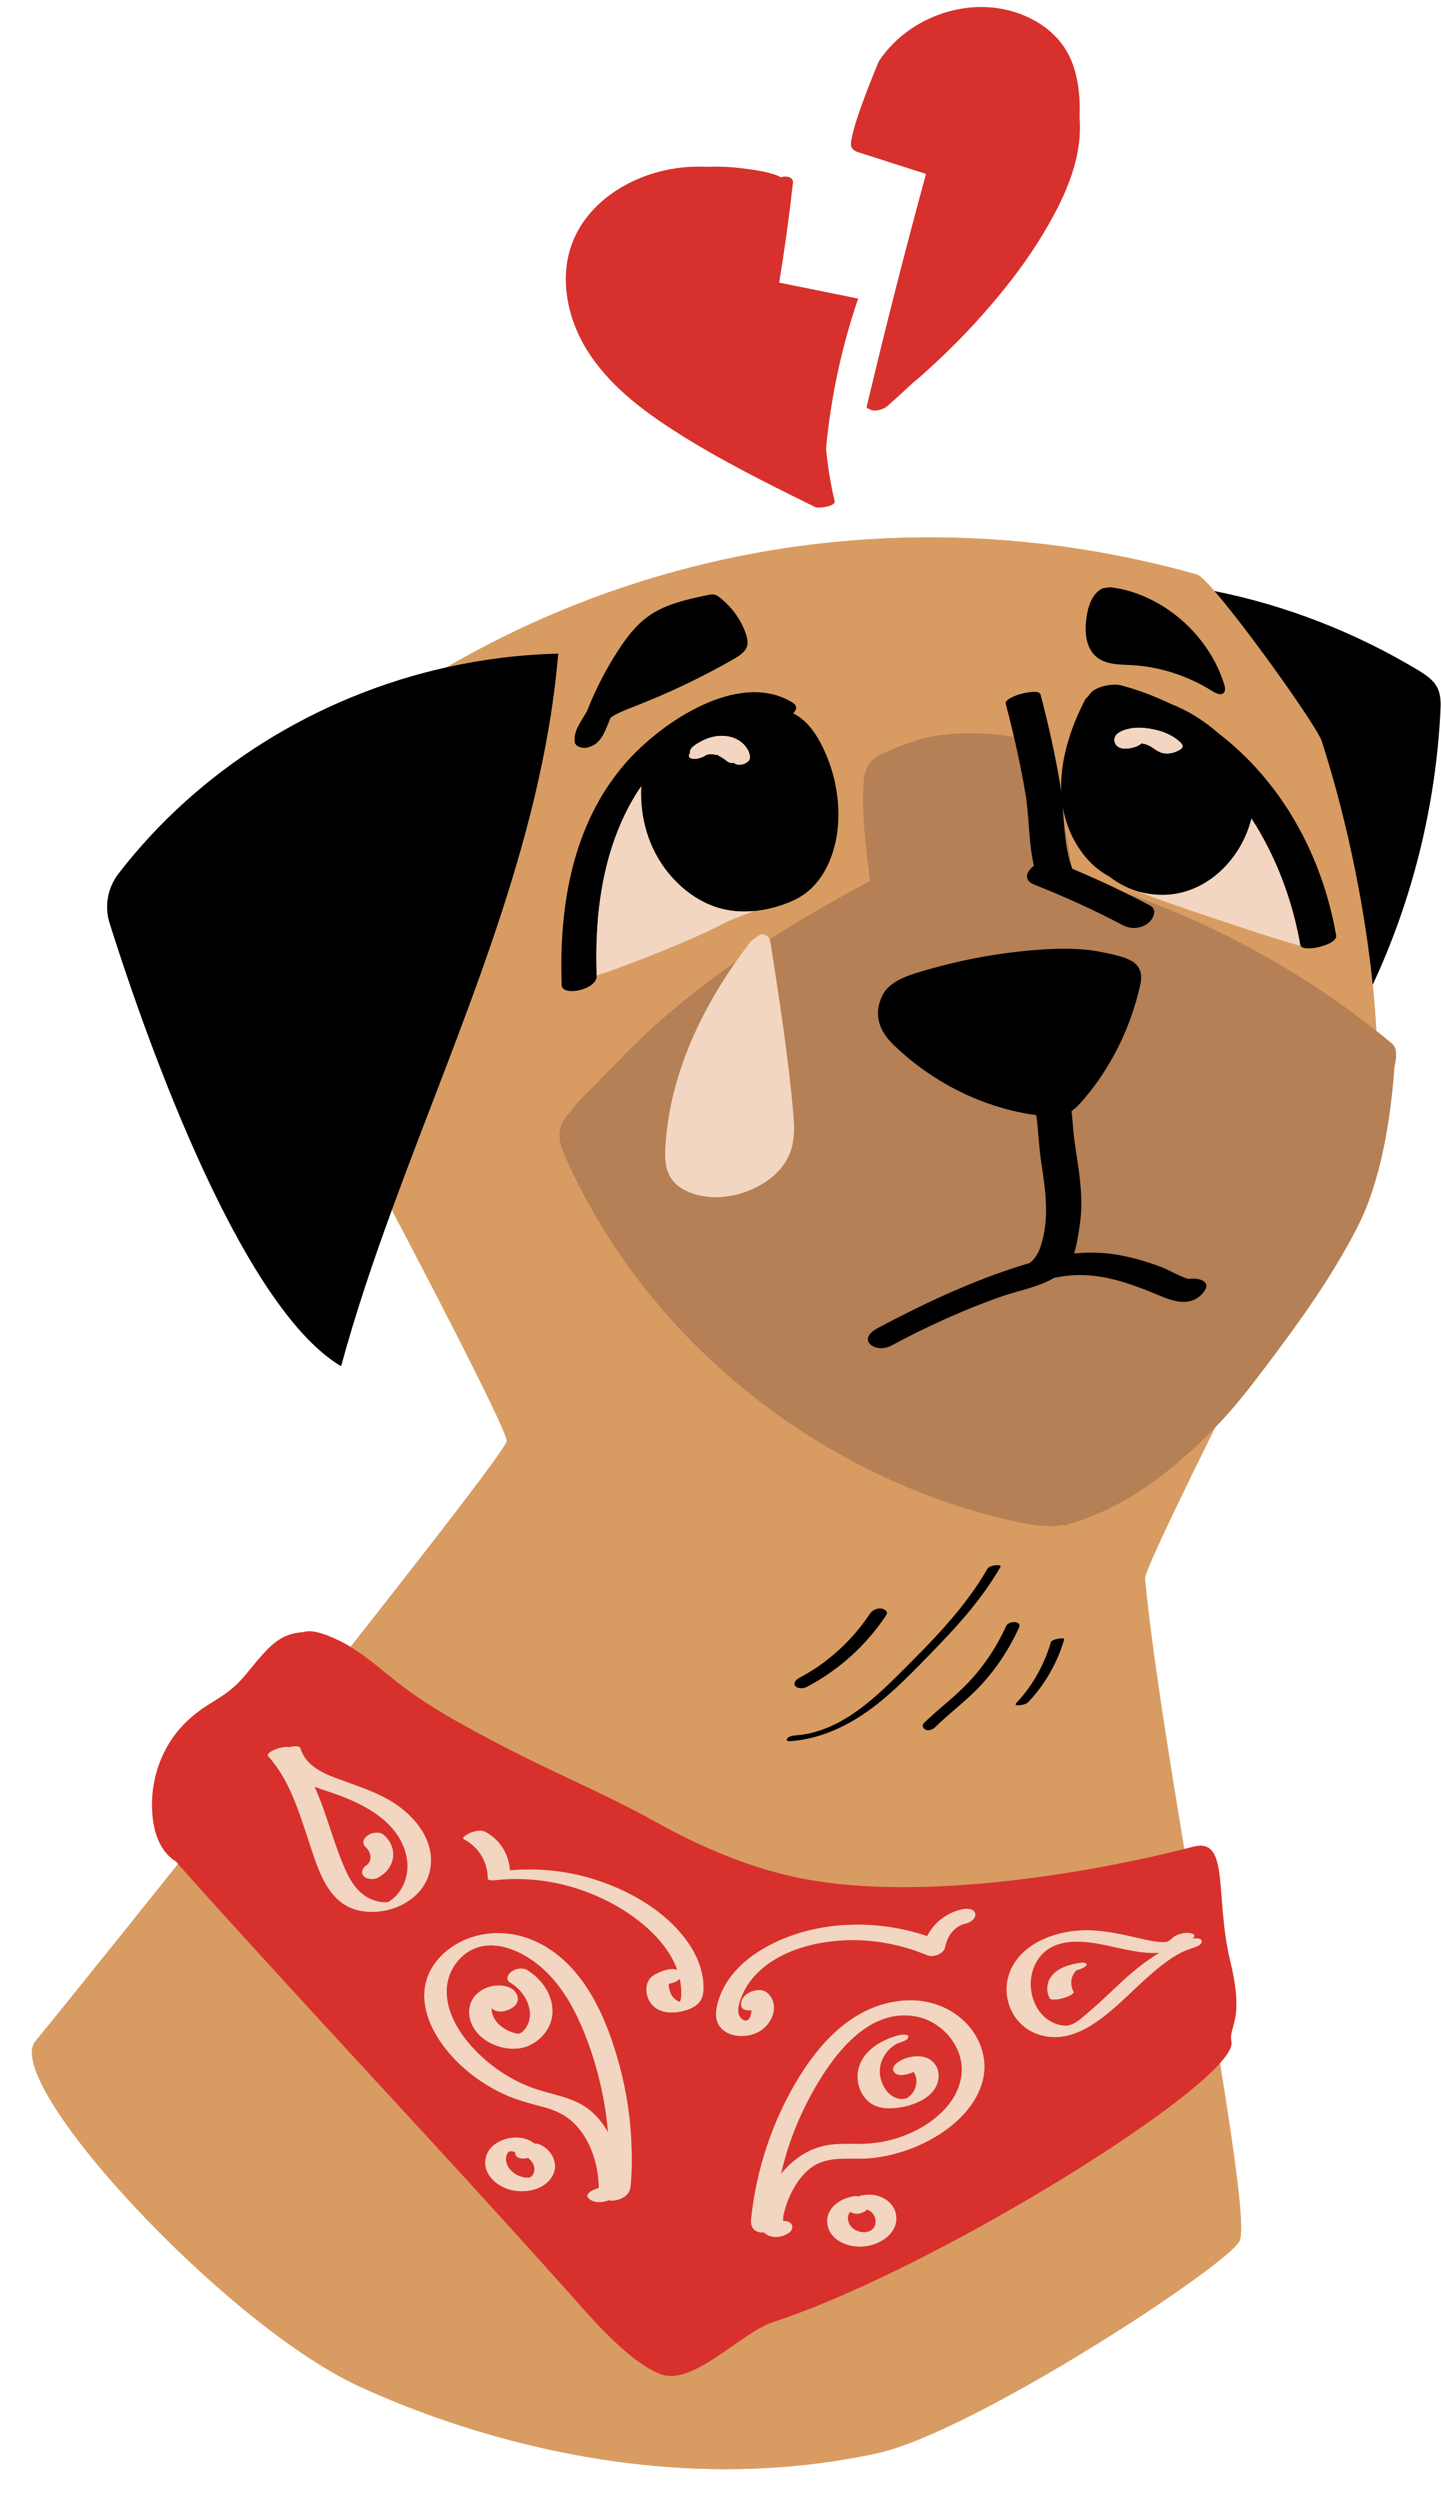
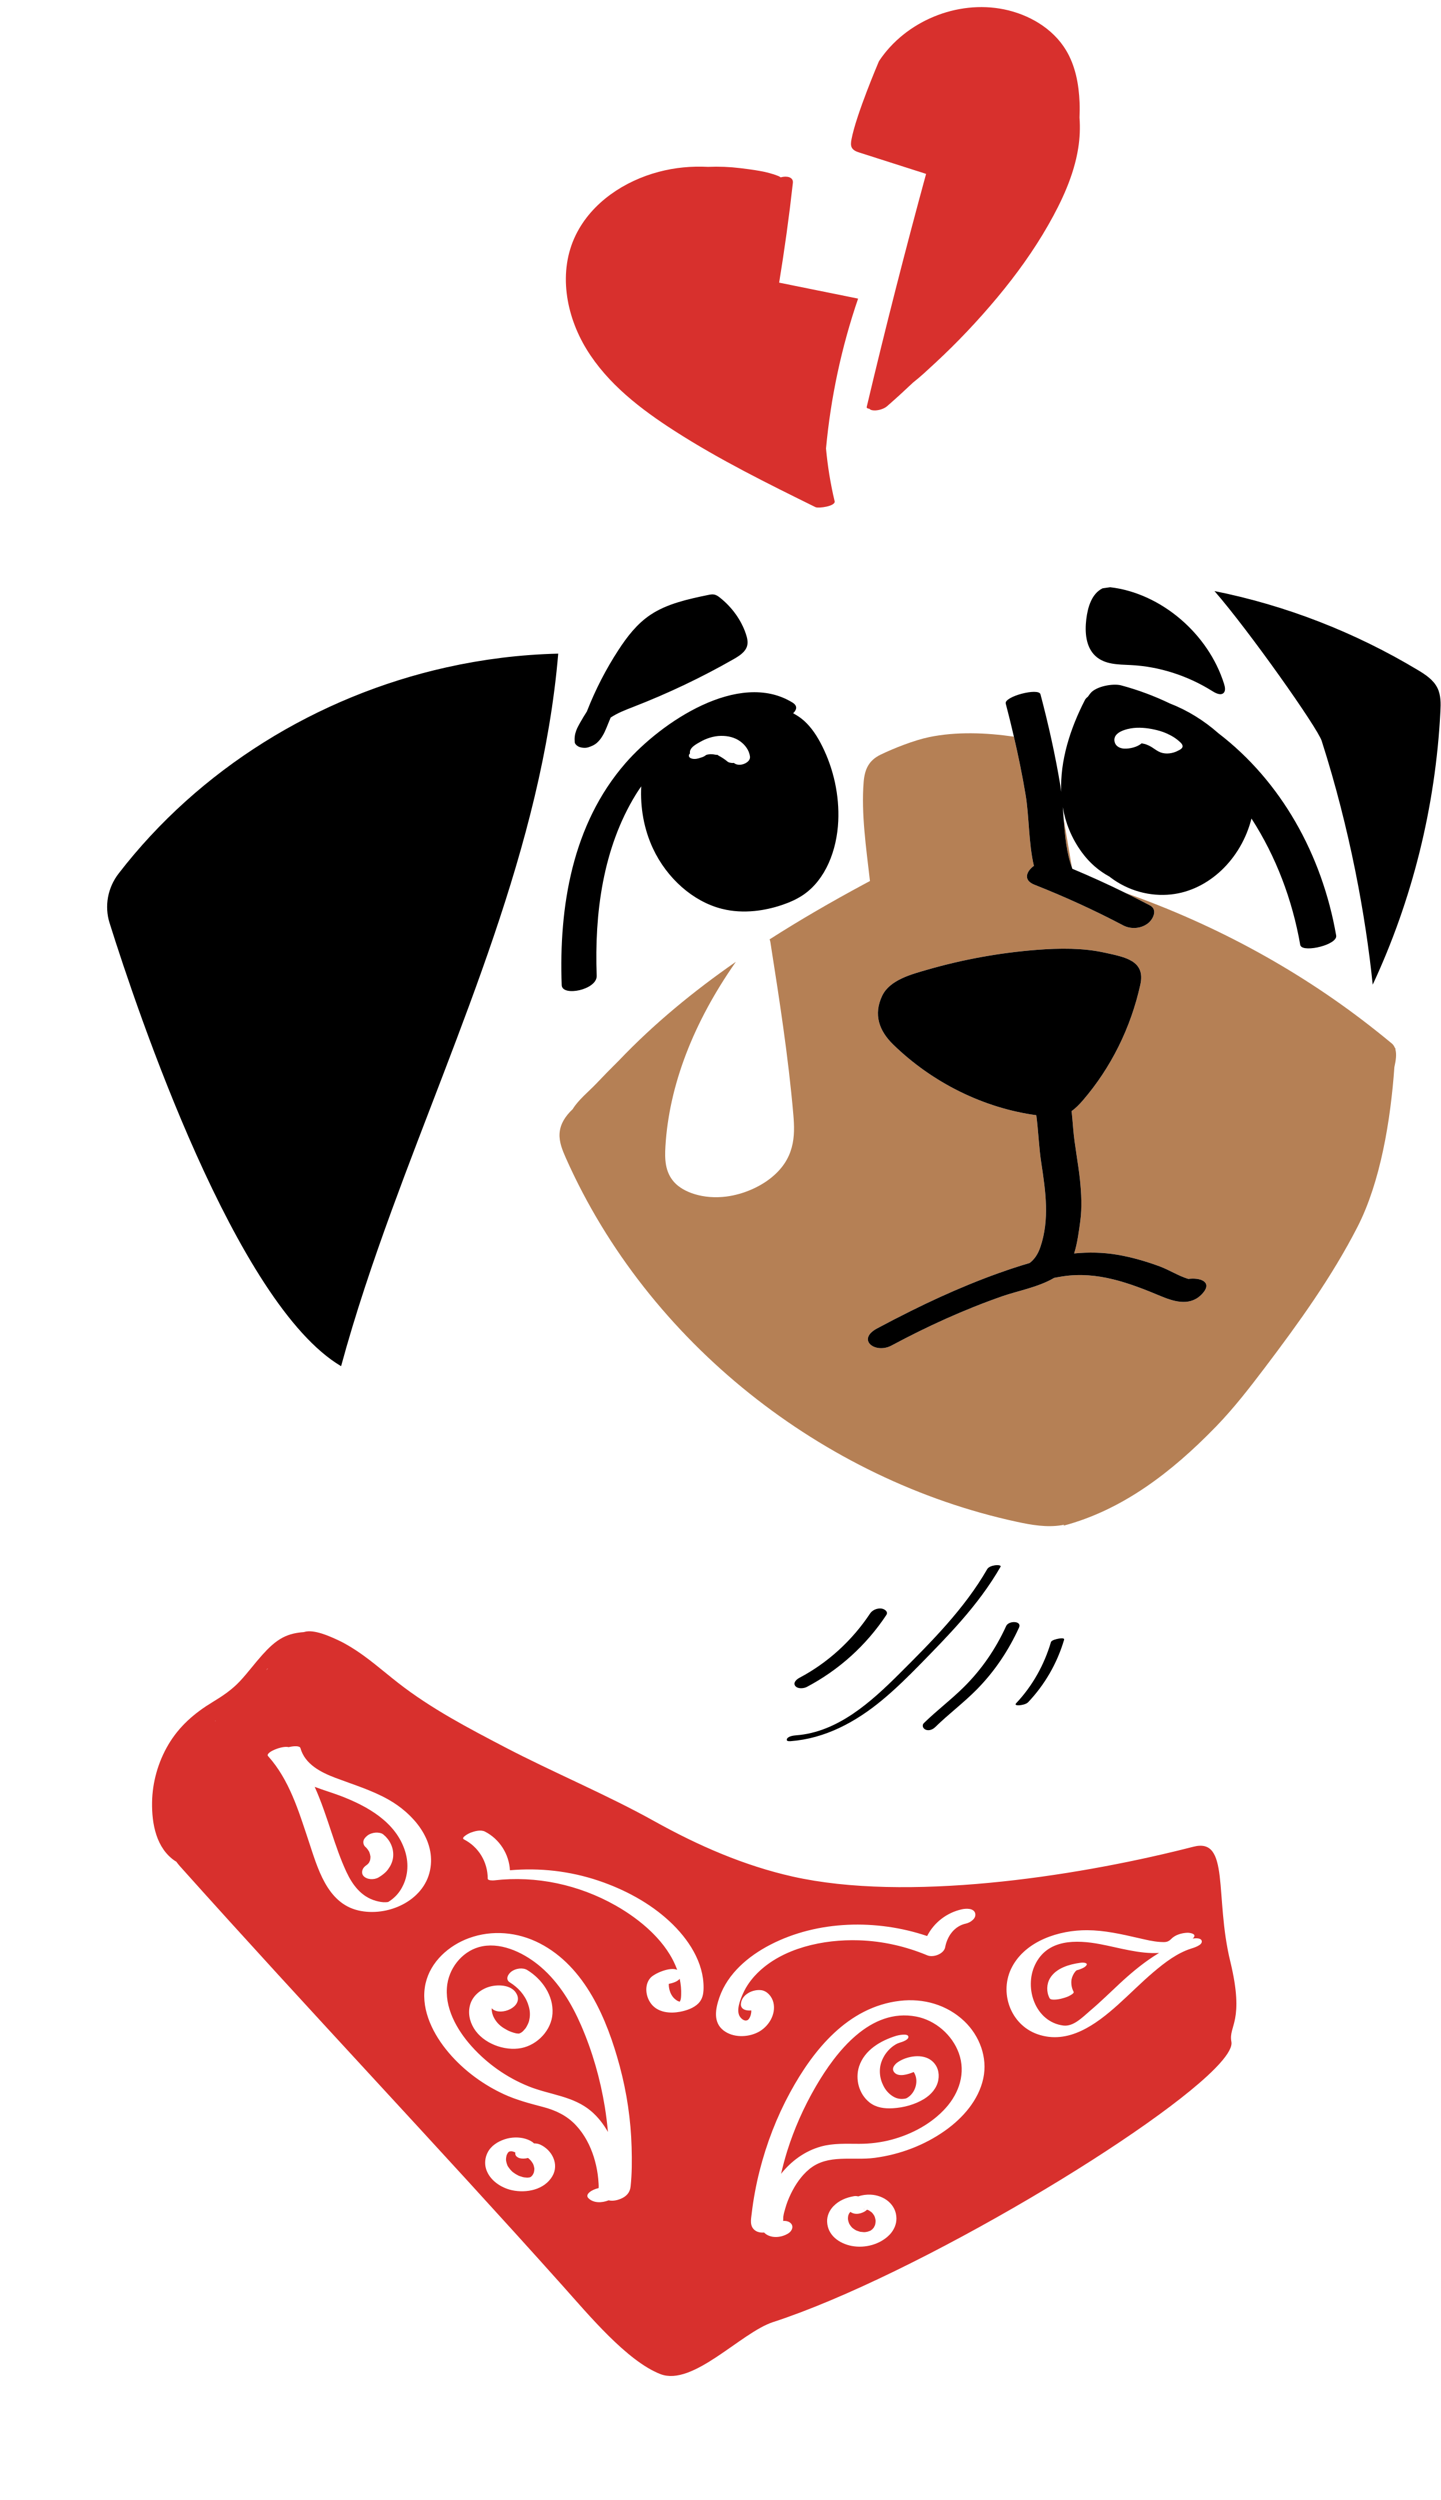
<svg xmlns="http://www.w3.org/2000/svg" fill="#000000" height="493.2" preserveAspectRatio="xMidYMid meet" version="1" viewBox="-6.3 -1.4 284.4 493.2" width="284.4" zoomAndPan="magnify">
  <g id="change1_1">
-     <path d="M277.382,134.284c-0.794-1.595-2.36-2.616-3.861-3.516 c-12.449-7.472-26.097-12.769-40.126-15.572c-1.636-1.877-2.884-3.1-3.463-3.263 c-51.14-14.36-104.057-7.286-148.125,18.315c-25.641,5.723-48.869,20.136-64.707,40.684 c-2.139,2.775-2.823,6.399-1.773,9.741c5.54,17.629,24.934,75.157,45.693,87.422 c2.803-10.322,6.273-20.578,10.018-30.826c11.956,22.722,22.74,43.89,22.68,45.592 c-0.042,1.199-13.862,19.087-30.835,40.608c-0.755-0.456-1.523-0.889-2.32-1.263 c-1.736-0.815-4.898-2.262-6.806-1.686c-0.024,0.007-0.044,0.021-0.068,0.028 c-1.441,0.098-2.847,0.379-4.154,1.062c-1.61,0.841-2.903,2.136-4.105,3.475 c-1.5,1.671-2.831,3.488-4.364,5.13c-1.606,1.721-3.459,2.957-5.461,4.169 c-3.553,2.152-6.56,4.763-8.688,8.376c-2.01,3.413-3.142,7.386-3.208,11.347 c-0.07,4.222,0.805,9.084,4.555,11.598c0.061,0.041,0.13,0.073,0.204,0.1 c0.126,0.177,0.249,0.339,0.37,0.488c-15.224,19.033-27.319,34.019-28.089,34.89 c-7.039,7.957,37.088,55.785,63.726,68.091c20.117,9.294,59.73,22.481,102.29,13.26 c18.909-4.097,69.17-36.982,71.578-41.898c1.097-2.24-0.846-16.359-3.866-35.046 c1.624-1.819,2.44-3.272,2.251-4.239c-0.623-3.19,2.685-3.888-0.231-15.888 c-3.106-12.781-0.021-24.444-7.269-22.577c-0.591,0.152-1.195,0.304-1.802,0.456 c-3.344-20.12-6.464-39.893-7.758-53.36c-0.112-1.169,6.051-14.018,13.849-29.8 c0.074-0.076,0.149-0.15,0.223-0.226c3.49-3.605,6.572-7.584,9.603-11.586 c6.681-8.819,13.196-17.853,18.268-27.743c4.539-8.85,6.544-21.032,7.288-31.538 c0.294-1.293,0.463-2.511,0.206-3.466c0.004-0.093,0.011-0.189,0.015-0.282l-0.077,0.071 c-0.136-0.383-0.343-0.722-0.664-0.99c-1-0.835-2.02-1.651-3.042-2.463 c-0.142-2.775-0.377-5.833-0.715-9.123c7.772-16.644,12.392-35.016,13.358-53.884 C278.061,137.384,278.099,135.723,277.382,134.284z M36.107,338.183 c0.021-0.038,0.043-0.076,0.064-0.113c0.046-0.043,0.094-0.084,0.141-0.126 C36.243,338.023,36.176,338.104,36.107,338.183z M46.241,328.06c0.084-0.107,0.168-0.216,0.253-0.324 c0.018,0.008,0.034,0.018,0.052,0.025C46.444,327.861,46.343,327.961,46.241,328.06z M161.825,27.744 c-0.267-0.485-0.18-1.08-0.08-1.625c0.892-4.857,5.429-15.451,5.429-15.451 c5.208-7.881,15.412-12.109,24.667-10.221c4.916,1.003,9.626,3.735,12.229,8.024 c1.874,3.087,2.557,6.763,2.696,10.371c0.038,0.991,0.023,1.979-0.015,2.966 c0.15,2.005,0.065,4.04-0.255,6.041c-0.858,5.37-3.24,10.462-5.917,15.15 c-2.871,5.026-6.274,9.748-9.976,14.193c-3.833,4.603-7.954,8.966-12.352,13.034 c-1.413,1.308-2.831,2.651-4.355,3.843c-1.681,1.59-3.387,3.155-5.135,4.674 c-0.686,0.596-2.033,0.953-2.917,0.782c-0.277-0.053-0.445-0.16-0.564-0.285 c-0.357-0.039-0.576-0.155-0.525-0.371c3.641-15.384,7.55-30.703,11.714-45.954 c-0.065-0.023-0.126-0.054-0.19-0.074c-4.305-1.375-8.609-2.751-12.914-4.126 C162.774,28.523,162.126,28.289,161.825,27.744z M109.428,67.438 c-4.057-6.662-5.626-15.293-2.077-22.513c3.144-6.395,9.601-10.635,16.346-12.424 c3.217-0.853,6.488-1.153,9.731-0.985c2.138-0.091,4.278-0.005,6.362,0.253 c2.407,0.299,5.23,0.625,7.498,1.543c0.19,0.077,0.349,0.172,0.494,0.274 c1.16-0.342,2.532-0.079,2.402,1.087c-0.731,6.584-1.641,13.146-2.709,19.683 c5.194,1.05,10.388,2.1,15.582,3.15c-3.272,9.558-5.401,19.506-6.334,29.566 c0.321,3.497,0.887,6.966,1.7,10.397c0.235,0.991-3.196,1.459-3.772,1.175 c-9.432-4.65-18.892-9.314-27.754-15.002C120.21,79.348,113.622,74.325,109.428,67.438z" fill="#d89c62" />
-   </g>
+     </g>
  <g>
    <g id="change1_2">
-       <path d="M234.479,405.589c3.02,18.688,4.963,32.807,3.866,35.046 c-2.408,4.915-52.669,37.801-71.578,41.898c-42.56,9.22-82.173-3.966-102.29-13.26 c-26.638-12.306-70.765-60.134-63.726-68.091c0.771-0.871,12.865-15.857,28.089-34.89 c0.136,0.168,0.267,0.323,0.389,0.459c25.897,28.914,50.285,54.562,75.486,82.711 c5.175,5.78,12.719,14.878,19.321,17.452c6.407,2.498,15.902-8.194,22.207-10.248 C174.483,447.466,223.403,417.989,234.479,405.589z M62.884,323.468 c16.973-21.521,30.793-39.409,30.835-40.608c0.06-1.701-10.724-22.87-22.68-45.592 c13.105-35.859,29.598-71.613,32.836-109.731c-7.473,0.179-14.865,1.102-22.068,2.709 c44.068-25.601,96.985-32.674,148.125-18.315c0.579,0.163,1.828,1.386,3.463,3.263 c6.788,7.787,20.326,26.954,21.158,29.551c5.598,17.469,8.693,34.69,10.07,48.091 c0.338,3.29,0.573,6.348,0.715,9.123c-14.515-11.543-31.293-20.805-49.517-27.221 c-3.444-1.697-6.939-3.281-10.482-4.765c-0.029-0.075-0.049-0.157-0.077-0.233 c-0.548-3.159-1.09-6.435-1.639-9.654c-0.057-0.761-0.113-1.519-0.173-2.268 c0.533,3.094,1.717,6.104,3.762,8.906c1.544,2.115,3.411,3.693,5.467,4.8 c0.054,0.042,0.103,0.092,0.158,0.133c1.773,1.349,3.744,2.302,5.782,2.864 c0.231,0.116,0.461,0.236,0.697,0.336c2.979,1.258,26.679,9.29,31.08,10.318 c0.708,1.338,7.334-0.202,7.013-2.043c-2.783-15.975-10.873-30.419-23.241-39.889 c-2.894-2.556-6.155-4.552-9.584-5.881c-3.032-1.457-6.239-2.663-9.622-3.57 c-1.614-0.433-5.063,0.202-6.117,1.639c-0.148,0.202-0.296,0.404-0.445,0.606 c-0.254,0.198-0.461,0.411-0.58,0.642c-2.898,5.624-4.934,11.974-4.677,18.141 c-0.056-0.439-0.107-0.883-0.178-1.305c-1.011-6.052-2.347-12.032-3.917-17.962 c-0.359-1.356-7.223,0.444-6.854,1.837c0.573,2.167,1.104,4.344,1.61,6.526 c-5.505-0.804-11.408-1.022-16.745,0.088c-2.914,0.607-6.904,2.167-9.582,3.467 c-2.268,1.1-3.12,2.822-3.325,5.376c-0.505,6.281,0.505,13.052,1.243,19.54 c-0.427,0.227-0.854,0.454-1.279,0.683c-6.258,3.37-12.481,6.96-18.53,10.827 c-0.246-0.566-0.777-1.063-1.827-0.971l-1.746,1.21c-1.081,1.389-2.101,2.786-3.082,4.187 c-8.328,5.784-16.168,12.214-23.109,19.498c-1.507,1.491-2.996,3.002-4.454,4.545 c-1.325,1.402-3.594,3.249-4.639,5.02c-1.45,1.363-2.493,2.948-2.599,4.846 c-0.093,1.663,0.58,3.295,1.274,4.854c16.189,36.364,50.709,63.432,88.997,71.707 c2.879,0.622,5.861,1.147,8.818,0.667c0.177-0.029,0.35-0.068,0.524-0.103 c-0.06,0.067-0.116,0.137-0.176,0.205c11.743-3.115,21.466-10.661,29.949-19.382 c-7.798,15.782-13.962,28.631-13.849,29.8c1.295,13.467,4.414,33.239,7.758,53.36 c-22.077,5.508-54.846,10.469-77.29,5.43c-9.588-2.152-18.643-6.106-27.3-10.924 c-9.519-5.299-19.809-9.54-29.566-14.635c-7.206-3.763-14.483-7.568-20.975-12.629 C69.231,328.193,66.237,325.492,62.884,323.468z M194.247,334.584 c-0.394,0.417,0.354,0.427,0.616,0.405c0.531-0.046,1.378-0.209,1.77-0.624 c3.298-3.488,5.718-7.697,7.079-12.299c0.13-0.439-0.859-0.265-1.051-0.231 c-0.349,0.063-1.421,0.265-1.552,0.707C199.785,327.021,197.461,331.185,194.247,334.584z M192.282,319.342 c-2.039,4.468-4.774,8.482-8.253,11.952c-2.54,2.534-5.419,4.692-7.983,7.199 c-0.461,0.451-0.172,1.095,0.351,1.309c0.653,0.267,1.4-0.043,1.868-0.5 c2.622-2.564,5.57-4.766,8.156-7.374c3.525-3.554,6.315-7.713,8.391-12.263 C195.444,318.283,192.781,318.249,192.282,319.342z M150.662,331.178 c0.482,0.621,1.677,0.503,2.283,0.183c6.341-3.35,11.712-8.195,15.676-14.174 c0.464-0.7-0.403-1.233-0.997-1.29c-0.847-0.082-1.744,0.291-2.216,1.002 c-3.499,5.276-8.31,9.695-13.913,12.655C150.956,329.839,150.144,330.51,150.662,331.178z M149.691,342.068c6.835-0.507,12.859-3.761,18.063-8.064c2.707-2.238,5.208-4.707,7.664-7.215 c2.733-2.792,5.467-5.589,8.037-8.532c2.873-3.289,5.516-6.777,7.698-10.566 c0.26-0.451-0.934-0.346-1.076-0.324c-0.504,0.078-1.26,0.278-1.538,0.76 c-4.497,7.81-10.991,14.309-17.333,20.628c-5.572,5.552-12.166,11.543-20.397,12.153 c-0.478,0.035-1.497,0.179-1.763,0.651C148.784,342.027,149.273,342.099,149.691,342.068z M209.858,127.964c1.856,1.755,4.577,1.707,7.008,1.827c5.605,0.275,11.226,2.073,16.137,5.156 c0.703,0.441,1.668,0.893,2.208,0.326c0.407-0.427,0.265-1.159,0.076-1.76 c-3.114-9.95-12.476-17.912-22.479-19.077l-1.497,0.214c-2.128,1.033-2.933,3.679-3.222,6.128 C207.794,123.272,207.977,126.185,209.858,127.964z M107.129,145.019 c0.041,0.427,0.617,0.833,0.972,0.949c0.548,0.18,1.189,0.215,1.741,0.035 c0.599-0.196,1.191-0.445,1.667-0.871c0.448-0.401,0.743-0.786,1.061-1.294 c0.331-0.53,0.591-1.1,0.829-1.677c0.277-0.671,0.532-1.353,0.827-2.017 c1.307-0.882,2.899-1.494,4.42-2.084c6.908-2.678,13.547-5.836,19.85-9.44 c1.153-0.659,2.379-1.442,2.676-2.687c0.176-0.741-0.011-1.54-0.265-2.294 c-0.916-2.722-2.721-5.246-5.109-7.141c-0.33-0.262-0.688-0.52-1.102-0.612 c-0.406-0.09-0.817-0.009-1.21,0.072c-4.022,0.832-8.147,1.733-11.421,3.926 c-2.678,1.793-4.62,4.346-6.328,6.968c-2.484,3.814-4.562,7.869-6.21,12.093 c-0.463,0.726-0.915,1.458-1.334,2.21c-0.274,0.491-0.557,0.987-0.753,1.516 C107.139,143.477,107.047,144.166,107.129,145.019z M104.562,192.935 c0.086,2.322,7.005,0.917,6.903-1.85c-0.001-0.014-0.001-0.029-0.001-0.043 c7.007-2.275,19.828-7.493,24.334-9.921c1.962-1.058,4.357-1.918,6.801-2.819 c1.846-0.18,3.665-0.589,5.408-1.177c1.493-0.503,2.951-1.131,4.259-2.027 c4.369-2.993,6.61-8.754,6.875-14.535c0.231-5.042-0.893-10.26-3.202-14.852 c-0.931-1.852-2.074-3.632-3.586-4.971c-0.652-0.577-1.371-1.044-2.117-1.448 c0.732-0.688,0.907-1.476-0.136-2.116c-10.594-6.498-25.96,3.942-32.942,11.95 C106.652,161.181,103.987,177.428,104.562,192.935z" fill="#d89c62" />
-     </g>
+       </g>
    <g id="change2_1">
      <path d="M205.263,169.741c-1.07-2.872-1.388-6.284-1.639-9.654 C204.173,163.306,204.715,166.583,205.263,169.741z M268.901,209.089 c-0.745,10.506-2.749,22.687-7.288,31.538c-5.072,9.89-11.587,18.924-18.268,27.743 c-3.031,4.001-6.113,7.98-9.603,11.586c-0.074,0.076-0.149,0.15-0.223,0.226 c-8.483,8.721-18.207,16.267-29.949,19.382c0.06-0.067,0.116-0.137,0.176-0.205 c-0.174,0.035-0.347,0.074-0.524,0.103c-2.957,0.48-5.939-0.045-8.818-0.667 c-38.288-8.276-72.807-35.344-88.997-71.707c-0.694-1.56-1.367-3.192-1.274-4.854 c0.106-1.899,1.15-3.483,2.599-4.846c1.045-1.772,3.314-3.618,4.639-5.02 c1.458-1.543,2.947-3.055,4.454-4.545c6.941-7.284,14.78-13.714,23.109-19.498 c-8.431,12.03-13.186,24.433-13.903,36.399c-0.149,2.482-0.097,5.022,1.713,7.053 c1.808,2.029,5.788,3.441,10.347,2.847c3.283-0.428,6.356-1.824,8.481-3.443 c5.054-3.852,5.065-8.496,4.707-12.661c-0.981-11.414-2.755-22.734-4.534-34.08 c-0.028-0.176-0.078-0.362-0.156-0.541c6.048-3.867,12.272-7.456,18.53-10.827 c0.425-0.229,0.852-0.456,1.279-0.683c-0.738-6.488-1.748-13.258-1.243-19.54 c0.205-2.554,1.057-4.275,3.325-5.376c2.678-1.299,6.667-2.86,9.582-3.467 c5.337-1.111,11.24-0.893,16.745-0.088c0.88,3.788,1.665,7.596,2.306,11.436 c0.721,4.319,0.587,9.6,1.645,14.043c-0.018,0.013-0.036,0.026-0.053,0.04 c-1.476,1.114-2.084,2.797,0.171,3.687c5.979,2.36,11.811,5.017,17.498,8.015 c1.53,0.807,3.526,0.67,4.912-0.422c0.989-0.779,1.948-2.684,0.376-3.513 c-1.603-0.845-3.217-1.665-4.841-2.465c18.224,6.416,35.002,15.678,49.517,27.221 c1.022,0.813,2.043,1.628,3.042,2.463c0.321,0.268,0.529,0.607,0.664,0.99l0.077-0.071 c-0.004,0.092-0.01,0.189-0.015,0.282C269.364,206.578,269.195,207.796,268.901,209.089z M180.317,258.764c3.69-1.654,7.446-3.163,11.27-4.492c2.979-1.035,7.093-1.775,10.159-3.598 c0.571-0.109,1.141-0.217,1.71-0.304c6.834-1.052,13.184,1.325,19.393,3.924 c2.812,1.177,6.017,2.04,8.304-0.683c1.827-2.176-0.625-3.04-2.922-2.732 c-1.848-0.543-3.864-1.812-5.559-2.437c-2.734-1.007-5.518-1.83-8.393-2.321 c-2.88-0.492-5.743-0.545-8.586-0.264c0.651-2.023,0.968-4.601,1.215-6.413 c0.361-2.645,0.213-5.413-0.06-8.059c-0.353-3.418-1.064-6.771-1.347-10.201 c-0.096-1.162-0.189-2.297-0.308-3.417c0.837-0.588,1.566-1.348,2.239-2.131 c5.542-6.436,9.461-14.334,11.328-22.83c1.04-4.732-3.044-5.399-6.955-6.266 c-4.406-0.977-8.986-0.919-13.462-0.57c-7.319,0.571-14.579,1.886-21.633,3.918 c-3.074,0.886-7.4,1.998-8.896,5.137c-1.763,3.7-0.612,6.909,2.169,9.616 c7.778,7.572,17.89,12.536,28.247,13.942c0.409,3.105,0.502,6.272,0.982,9.407 c0.848,5.538,1.672,11.172-0.18,16.608c-0.508,1.491-1.221,2.449-2.106,3.134 c-8.018,2.379-15.901,5.719-23.444,9.468c-2.255,1.121-4.486,2.27-6.674,3.445 c-4.136,2.222-0.366,5.093,2.855,3.367C173.154,262.143,176.705,260.384,180.317,258.764z" fill="#b58055" />
    </g>
    <g id="change3_1">
      <path d="M277.981,138.953c-0.966,18.868-5.585,37.239-13.358,53.884 c-1.377-13.401-4.472-30.622-10.07-48.091c-0.832-2.597-14.37-21.763-21.158-29.551 c14.029,2.804,27.677,8.1,40.126,15.572c1.5,0.9,3.066,1.921,3.861,3.516 C278.099,135.723,278.061,137.384,277.981,138.953z M17.101,170.93 c-2.139,2.775-2.823,6.399-1.773,9.741c5.54,17.629,24.934,75.157,45.693,87.422 c2.803-10.322,6.273-20.578,10.018-30.826c13.105-35.859,29.598-71.613,32.836-109.731 c-7.473,0.179-14.865,1.102-22.068,2.709C56.167,135.97,32.939,150.383,17.101,170.93z M152.265,175.1c-1.307,0.895-2.766,1.524-4.259,2.027c-1.743,0.587-3.563,0.996-5.408,1.177 c-2.128,0.208-4.292,0.108-6.42-0.429c-5.749-1.451-10.883-6.078-13.605-11.898 c-1.792-3.832-2.533-8.113-2.315-12.267c-0.396,0.565-0.757,1.107-1.066,1.609 c-6.523,10.606-8.177,23.496-7.729,35.724c0.001,0.014,0.001,0.029,0.001,0.043 c0.102,2.766-6.817,4.171-6.903,1.85c-0.574-15.508,2.091-31.754,12.596-43.806 c6.981-8.009,22.348-18.448,32.942-11.95c1.044,0.64,0.868,1.428,0.136,2.116 c0.746,0.404,1.465,0.871,2.117,1.448c1.512,1.339,2.654,3.118,3.586,4.971 c2.308,4.592,3.432,9.81,3.202,14.852C158.875,166.346,156.634,172.107,152.265,175.1z M141.712,147.777c-0.176-1.198-0.94-2.222-1.901-2.925c-1.112-0.814-2.479-1.115-3.835-1.094 c-1.436,0.021-2.891,0.496-4.127,1.212c-0.703,0.407-1.808,0.968-1.974,1.841 c-0.027,0.14-0.022,0.272,0.003,0.396c-0.096,0.107-0.177,0.223-0.204,0.351 c-0.057,0.269,0.107,0.501,0.348,0.609c0.346,0.154,0.761,0.171,1.129,0.117 c0.279-0.041,0.556-0.12,0.824-0.222c0.349-0.086,0.684-0.232,0.965-0.439 c0.034-0.025,0.064-0.056,0.096-0.084c0.008-0.003,0.016-0.007,0.024-0.01 c0.009-0.003,0.018-0.007,0.027-0.01c0.032-0.01,0.064-0.02,0.097-0.029 c0.073-0.02,0.146-0.038,0.22-0.056c0.143-0.023,0.288-0.041,0.432-0.054 c0.074-0.001,0.147-0.002,0.221-0.001c0.09,0.002,0.18,0.005,0.269,0.01 c0.012,0.001,0.039,0.003,0.07,0.006c0.059,0.008,0.14,0.018,0.164,0.022 c0.103,0.016,0.205,0.036,0.306,0.057c0.142,0.029,0.295,0.024,0.447,0.023 c0.049,0.047,0.096,0.096,0.159,0.132c0.676,0.353,1.312,0.778,1.897,1.267 c0.161,0.097,0.334,0.154,0.519,0.171c0.208,0.049,0.418,0.058,0.632,0.029 c0.006-0,0.012-0.004,0.018-0.004c0.144,0.124,0.32,0.219,0.463,0.268 c0.389,0.134,0.91,0.123,1.3,0.006C141.016,149.15,141.837,148.629,141.712,147.777z M108.101,145.968 c0.548,0.18,1.189,0.215,1.741,0.035c0.599-0.196,1.191-0.445,1.667-0.871 c0.448-0.401,0.743-0.786,1.061-1.294c0.331-0.53,0.591-1.1,0.829-1.677 c0.277-0.671,0.532-1.353,0.827-2.017c1.307-0.882,2.899-1.494,4.42-2.084 c6.908-2.678,13.547-5.836,19.85-9.44c1.153-0.659,2.379-1.442,2.676-2.687 c0.176-0.741-0.011-1.54-0.265-2.294c-0.916-2.722-2.721-5.246-5.109-7.141 c-0.33-0.262-0.688-0.52-1.102-0.612c-0.406-0.09-0.817-0.009-1.21,0.072 c-4.022,0.832-8.147,1.733-11.421,3.926c-2.678,1.793-4.62,4.346-6.328,6.968 c-2.484,3.814-4.562,7.869-6.21,12.093c-0.463,0.726-0.915,1.458-1.334,2.21 c-0.274,0.491-0.557,0.987-0.753,1.516c-0.299,0.806-0.391,1.495-0.309,2.348 C107.17,145.446,107.746,145.851,108.101,145.968z M216.866,129.791 c5.605,0.275,11.226,2.073,16.137,5.156c0.703,0.441,1.668,0.893,2.208,0.326 c0.407-0.427,0.265-1.159,0.076-1.76c-3.114-9.95-12.476-17.912-22.479-19.077l-1.497,0.214 c-2.128,1.033-2.933,3.679-3.222,6.128c-0.295,2.494-0.111,5.407,1.769,7.186 C211.714,129.72,214.435,129.672,216.866,129.791z M228.231,250.88 c-1.848-0.543-3.864-1.812-5.559-2.437c-2.734-1.007-5.518-1.83-8.393-2.321 c-2.88-0.492-5.743-0.545-8.586-0.264c0.651-2.023,0.968-4.601,1.215-6.413 c0.361-2.645,0.213-5.413-0.06-8.059c-0.353-3.418-1.064-6.771-1.347-10.201 c-0.096-1.162-0.189-2.297-0.308-3.417c0.837-0.588,1.566-1.348,2.239-2.131 c5.542-6.436,9.461-14.334,11.328-22.83c1.04-4.732-3.044-5.399-6.955-6.266 c-4.406-0.977-8.986-0.919-13.462-0.57c-7.319,0.571-14.579,1.886-21.633,3.918 c-3.074,0.886-7.4,1.998-8.896,5.137c-1.763,3.7-0.612,6.909,2.169,9.616 c7.778,7.572,17.89,12.536,28.247,13.942c0.409,3.105,0.502,6.272,0.982,9.407 c0.848,5.538,1.672,11.172-0.18,16.608c-0.508,1.491-1.221,2.449-2.106,3.134 c-8.018,2.379-15.901,5.719-23.444,9.468c-2.255,1.121-4.486,2.27-6.674,3.445 c-4.136,2.222-0.366,5.093,2.855,3.367c3.491-1.871,7.042-3.63,10.654-5.249 c3.69-1.654,7.446-3.163,11.27-4.492c2.979-1.035,7.093-1.775,10.159-3.598 c0.571-0.109,1.141-0.217,1.71-0.304c6.834-1.052,13.184,1.325,19.393,3.924 c2.812,1.177,6.017,2.04,8.304-0.683C232.981,251.436,230.529,250.571,228.231,250.88z M257.41,183.133c0.321,1.841-6.305,3.38-7.013,2.043c-0.025-0.048-0.061-0.09-0.071-0.145 c-1.567-8.993-4.834-17.546-9.631-24.968c-2.032,8.036-8.447,14.163-15.836,14.972 c-2.06,0.225-4.184,0.055-6.239-0.512c-2.038-0.563-4.008-1.515-5.782-2.864 c-0.054-0.041-0.104-0.091-0.158-0.133c-2.056-1.107-3.922-2.685-5.467-4.8 c-2.046-2.802-3.229-5.811-3.762-8.906c0.059,0.749,0.116,1.506,0.173,2.268 c0.251,3.37,0.569,6.782,1.639,9.654c0.028,0.076,0.048,0.158,0.077,0.233 c3.542,1.484,7.038,3.068,10.482,4.765c1.623,0.8,3.238,1.62,4.841,2.465 c1.571,0.828,0.613,2.734-0.376,3.513c-1.386,1.092-3.383,1.228-4.912,0.422 c-5.687-2.998-11.519-5.655-17.498-8.015c-2.255-0.89-1.647-2.574-0.171-3.687 c0.018-0.013,0.035-0.027,0.053-0.04c-1.057-4.443-0.923-9.724-1.645-14.043 c-0.641-3.84-1.426-7.649-2.306-11.436c-0.507-2.182-1.037-4.359-1.61-6.526 c-0.369-1.393,6.495-3.193,6.854-1.837c1.569,5.931,2.906,11.91,3.917,17.962 c0.071,0.423,0.122,0.866,0.178,1.305c-0.256-6.167,1.779-12.517,4.677-18.141 c0.119-0.231,0.326-0.445,0.58-0.642c0.148-0.202,0.296-0.404,0.445-0.606 c1.053-1.436,4.503-2.072,6.117-1.639c3.383,0.907,6.589,2.113,9.622,3.57 c3.429,1.329,6.69,3.325,9.584,5.881C246.536,152.715,254.626,167.158,257.41,183.133z M224.561,143.569 c-0.798-0.41-1.648-0.725-2.509-0.937c-1.462-0.359-3.1-0.589-4.606-0.428 c-1.345,0.144-4.214,0.797-3.765,2.734c0.204,0.878,1.046,1.294,1.88,1.333 c1.101,0.052,2.554-0.276,3.458-1.038c0.012,0.002,0.023,0.003,0.035,0.005 c0.195,0.033,0.388,0.074,0.579,0.124c0.015,0.004,0.121,0.034,0.16,0.045 c0.039,0.015,0.14,0.05,0.154,0.055c0.185,0.069,0.367,0.145,0.545,0.231 c0.665,0.32,1.175,0.782,1.841,1.137c1.092,0.582,2.357,0.491,3.481,0.041 c0.075-0.03,0.17-0.078,0.269-0.133c0.274-0.119,0.533-0.256,0.742-0.43 c0.511-0.425,0.232-0.881-0.156-1.262c-0.181-0.177-0.383-0.34-0.544-0.474 C225.649,144.177,225.116,143.853,224.561,143.569z M191.153,307.692 c0.26-0.451-0.934-0.346-1.076-0.324c-0.504,0.078-1.26,0.278-1.538,0.76 c-4.497,7.81-10.991,14.309-17.333,20.628c-5.572,5.552-12.166,11.543-20.397,12.153 c-0.478,0.035-1.497,0.179-1.763,0.651c-0.263,0.467,0.226,0.539,0.644,0.508 c6.835-0.507,12.859-3.761,18.063-8.064c2.707-2.238,5.208-4.707,7.664-7.215 c2.733-2.792,5.467-5.589,8.037-8.532C186.327,314.968,188.971,311.481,191.153,307.692z M192.282,319.342c-2.039,4.468-4.774,8.482-8.253,11.952c-2.54,2.534-5.419,4.692-7.983,7.199 c-0.461,0.451-0.172,1.095,0.351,1.309c0.653,0.267,1.4-0.043,1.868-0.5 c2.622-2.564,5.57-4.766,8.156-7.374c3.525-3.554,6.315-7.713,8.391-12.263 C195.444,318.283,192.781,318.249,192.282,319.342z M202.661,321.835c-0.349,0.063-1.421,0.265-1.552,0.707 c-1.325,4.479-3.648,8.643-6.862,12.042c-0.394,0.417,0.354,0.427,0.616,0.405 c0.531-0.046,1.378-0.209,1.77-0.624c3.298-3.488,5.718-7.697,7.079-12.299 C203.842,321.627,202.853,321.8,202.661,321.835z M150.662,331.178 c0.482,0.621,1.677,0.503,2.283,0.183c6.341-3.35,11.712-8.195,15.676-14.174 c0.464-0.7-0.403-1.233-0.997-1.29c-0.847-0.082-1.744,0.291-2.216,1.002 c-3.499,5.276-8.31,9.695-13.913,12.655C150.956,329.839,150.144,330.51,150.662,331.178z" fill="#000000" />
    </g>
    <g id="change4_1">
-       <path d="M111.463,191.043c-0.448-12.228,1.206-25.119,7.729-35.724 c0.309-0.502,0.669-1.044,1.066-1.609c-0.218,4.154,0.523,8.435,2.315,12.267 c2.721,5.82,7.856,10.447,13.605,11.898c2.129,0.537,4.292,0.637,6.42,0.429 c-2.444,0.901-4.839,1.761-6.801,2.819C131.292,183.55,118.47,188.768,111.463,191.043z M218.62,174.523c0.231,0.116,0.461,0.236,0.697,0.336c2.979,1.258,26.679,9.29,31.08,10.318 c-0.025-0.048-0.061-0.09-0.071-0.145c-1.567-8.993-4.834-17.546-9.631-24.968 c-2.032,8.036-8.447,14.163-15.836,14.972C222.799,175.261,220.675,175.09,218.62,174.523z M138.933,188.323c-8.431,12.03-13.186,24.433-13.903,36.399c-0.149,2.482-0.097,5.022,1.713,7.053 c1.808,2.029,5.788,3.441,10.347,2.847c3.283-0.428,6.356-1.824,8.481-3.443 c5.054-3.852,5.065-8.496,4.707-12.661c-0.981-11.414-2.755-22.734-4.534-34.08 c-0.028-0.176-0.078-0.362-0.156-0.541c-0.246-0.566-0.777-1.063-1.827-0.971l-1.746,1.21 C140.934,185.526,139.914,186.922,138.933,188.323z M184.026,397.309 c3.005,2.863,4.624,7.154,3.74,11.268c-0.922,4.294-4.037,7.828-7.539,10.307 c-4.096,2.899-8.907,4.709-13.872,5.371c-4.384,0.585-9.275-0.813-12.95,2.244 c-1.55,1.29-2.716,2.999-3.593,4.8c-0.451,0.926-0.832,1.885-1.115,2.876 c-0.153,0.537-0.325,1.104-0.396,1.659c-0.037,0.292-0.003,0.571-0.032,0.859 c0.001,0.003,0.003,0.006,0.004,0.009c0.48-0.034,0.95,0.041,1.325,0.311 c0.833,0.6,0.494,1.622-0.281,2.12c-1.551,0.996-3.702,1.018-4.811-0.146 c-0.664,0.06-1.331-0.063-1.82-0.442c-1.073-0.831-0.772-2.136-0.632-3.312 c0.339-2.85,0.865-5.677,1.572-8.458c1.364-5.367,3.377-10.59,6.029-15.453 c4.612-8.458,11.425-16.823,21.618-18.035C175.942,392.732,180.604,394.047,184.026,397.309z M182.938,403.606c-1.302-3.607-4.632-6.492-8.401-7.217c-9.079-1.748-15.84,6.935-19.834,13.801 c-2.348,4.035-4.266,8.342-5.659,12.8c-0.455,1.456-0.839,2.932-1.191,4.416 c2.025-2.527,4.703-4.5,7.873-5.381c2.475-0.688,5.008-0.533,7.544-0.535 c2.177-0.002,4.34-0.266,6.442-0.832c3.977-1.07,7.872-3.151,10.645-6.241 C183.03,411.438,184.338,407.484,182.938,403.606z M230.875,381.445 c0.23,0.858-1.596,1.376-2.125,1.546c-2.744,0.882-5.156,2.735-7.329,4.569 c-2.445,2.062-4.685,4.355-7.066,6.488c-4.302,3.855-9.795,7.97-15.91,5.815 c-5.329-1.878-7.631-8.286-5.011-13.256c2.733-5.184,9.327-7.288,14.845-7.256 c3.448,0.02,6.797,0.789,10.14,1.555c1.419,0.325,2.844,0.681,4.302,0.771 c0.955,0.059,1.492,0.071,2.163-0.627c0.763-0.793,2.089-1.159,3.154-1.195 c0.522-0.018,1.948,0.223,1.184,1.018c-0.044,0.046-0.093,0.081-0.138,0.126 C229.813,380.898,230.729,380.899,230.875,381.445z M222.46,383.837 c-3.825,0.238-7.989-1.045-11.587-1.724c-4.795-0.905-10.481-1.041-12.91,4.095 c-2.176,4.602,0.087,11.216,5.581,11.95c2.042,0.273,3.906-1.74,5.344-2.953 c2.056-1.735,3.966-3.635,5.94-5.46C217.24,387.515,219.723,385.478,222.46,383.837z M172.467,412.541c0.004-0.001,0.009-0.003,0.013-0.004c-0.036,0.009-0.07,0.018-0.093,0.024 c0.004-0.001,0.008-0.002,0.012-0.002C172.415,412.555,172.444,412.547,172.467,412.541z M178.89,408.913c-0.293,1.602-1.437,2.881-2.79,3.716c-1.826,1.126-4.055,1.72-6.186,1.847 c-1.61,0.096-3.268-0.106-4.574-1.128c-2.11-1.651-2.907-4.616-2.083-7.129 c1.063-3.241,4.245-5.081,7.318-6.031c0.308-0.095,2.261-0.554,2.402,0.13 c0.132,0.641-1.151,1.056-1.785,1.245c0.073-0.019-0.166,0.063-0.289,0.106 c-0.014,0.006-0.027,0.012-0.037,0.017c-0.024,0.012-0.204,0.102-0.278,0.137 c-0.063,0.037-0.166,0.095-0.185,0.107c-0.456,0.282-0.757,0.518-1.127,0.879 c-0.761,0.742-1.325,1.642-1.656,2.653c-0.564,1.721-0.214,3.636,0.759,5.146 c0.455,0.706,1.108,1.306,1.856,1.691c0.369,0.19,0.77,0.286,1.181,0.328 c0.238,0.024,0.301,0.011,0.611-0.01c0.028-0.002,0.125-0.015,0.18-0.023 c0.06-0.011,0.12-0.022,0.18-0.031c-0.119,0.031-0.075,0.022-0.003,0.003 c0.006-0.002,0.006-0.002,0.015-0.005c0.003-0,0.006-0.001,0.009-0.001 c0.001-0,0-0,0.001-0c0.02-0.005,0.039-0.011,0.058-0.016 c0.017-0.005,0.027-0.007,0.05-0.013c-0.015,0.004-0.023,0.006-0.036,0.009 c0.017-0.005,0.032-0.01,0.043-0.014c0.399-0.152,0.139-0.059,0.058-0.023 c0.06-0.027,0.09-0.041,0.123-0.056c0.404-0.229,0.769-0.555,1.048-0.926 c0.586-0.781,0.897-1.817,0.788-2.787c-0.058-0.517-0.236-0.992-0.506-1.408 c-1.068,0.446-2.939,1.06-3.798,0.11c-0.702-0.776,0.035-1.639,0.727-2.096 c1.781-1.175,4.818-1.702,6.608-0.25C178.738,406.034,179.156,407.462,178.89,408.913z M170.91,401.665 C171.158,401.577,171.009,401.624,170.91,401.665L170.91,401.665z M172.706,412.443 C172.85,412.376,172.77,412.407,172.706,412.443L172.706,412.443z M208.063,385.887 c0.284,0.173,0.049,0.421-0.103,0.572c-0.32,0.317-0.931,0.539-1.335,0.682 c-0.154,0.055-0.312,0.089-0.467,0.132c-0.003,0.003-0.008,0.007-0.011,0.01 c-0.079,0.068-0.148,0.145-0.221,0.219c-0.373,0.459-0.622,0.984-0.748,1.562 c-0.12,0.838,0.009,1.687,0.413,2.436c0.132,0.245-0.418,0.555-0.569,0.652 c-0.487,0.311-1.071,0.486-1.624,0.642c-0.536,0.151-1.166,0.269-1.727,0.256 c-0.25-0.006-0.675-0.013-0.819-0.28c-0.654-1.213-0.621-2.8,0.102-3.981 c1.204-1.968,3.78-2.703,5.913-3.003C207.203,385.738,207.746,385.694,208.063,385.887z M205.377,387.459c-0.198,0.037-0.394,0.077-0.596,0.105c0.239-0.038,0.378-0.059,0.43-0.066 C205.273,387.484,205.329,387.47,205.377,387.459z M206.252,387.187c0.038-0.026,0.075-0.052,0.113-0.078 c-0.038,0.013-0.078,0.045-0.117,0.08C206.25,387.188,206.251,387.188,206.252,387.187z M206.295,387.165c-0.007,0.004-0.014,0.009-0.021,0.013 C206.627,387.025,206.428,387.084,206.295,387.165z M146.337,393.599 c-0.278-1.15-1.237-2.301-2.465-2.427c-1.659-0.171-3.783,0.874-3.941,2.687 c-0.093,1.061,0.945,1.434,2.043,1.319c0.03,0.581-0.145,1.201-0.443,1.63 c-0.427,0.615-1.135,0.411-1.684-0.245c-0.994-1.187-0.061-3.483,0.49-4.708 c0.671-1.494,1.612-2.796,2.762-3.957c5.03-5.08,13.209-6.781,20.108-6.555 c4.668,0.153,9.205,1.177,13.514,2.969c1.171,0.487,3.274-0.272,3.525-1.612 c0.413-2.206,1.83-4.17,4.097-4.655c0.838-0.179,2.079-0.997,1.831-2.004 c-0.263-1.066-1.802-0.988-2.587-0.82c-3.005,0.643-5.547,2.615-6.905,5.281 c-9.935-3.355-21.582-3.12-30.936,1.709c-4.337,2.238-8.418,5.667-10.063,10.403 c-0.766,2.207-1.294,4.885,0.815,6.514c1.871,1.445,4.715,1.398,6.762,0.375 C145.353,398.456,146.913,395.983,146.337,393.599z M166.142,438.029 c0.017-0.038,0.038-0.075,0.058-0.112c-0.011,0.015-0.03,0.05-0.059,0.113 C166.141,438.03,166.141,438.03,166.142,438.029z M169.067,432.876 c0.99,0.869,1.532,1.989,1.556,3.312c0.022,1.187-0.522,2.365-1.336,3.214 c-1.858,1.936-4.867,2.734-7.473,2.236c-2.465-0.471-4.77-2.082-4.874-4.786 c-0.044-1.136,0.466-2.26,1.257-3.066c1.116-1.137,2.512-1.698,4.057-1.971 c0.263-0.046,0.557-0.024,0.833,0.051c0.774-0.284,1.617-0.38,2.434-0.347 C166.786,431.569,168.111,432.036,169.067,432.876z M165.054,434.556 C164.912,434.476,164.98,434.517,165.054,434.556L165.054,434.556z M164.268,434.385 c0.047,0.011,0.124,0.019,0.172-0.001c-0.035-0.004-0.07-0.008-0.104-0.013 c-0.005-0.001-0.006-0-0.01-0.001c-0.01,0-0.017,0-0.026,0.001 c0.002-0.001,0.004-0.002,0.006-0.003c-0.013-0.001-0.026-0.003-0.035-0.003 c-0.013,0.003-0.023,0.005-0.035,0.007c-0.001,0-0.002,0-0.003,0 c0,0,0,0,0,0c-0.039,0.008-0.073,0.015-0.081,0.015 c0.007,0,0.019-0.007,0.026-0.007C164.061,434.398,164.114,434.439,164.268,434.385z M161.902,434.652 c0-0,0-0,0.001-0c0.001-0.001,0.001-0.001,0.002-0.001 c-0,0-0,0-0.001,0C161.903,434.651,161.902,434.651,161.902,434.652z M165.686,438.504c-0,0.001-0.106,0.07-0.164,0.105 C165.609,438.569,165.684,438.529,165.686,438.504z M166.509,436.799 c0.001-0.023-0.005-0.168-0.005-0.225c-0.008-0.05-0.017-0.112-0.02-0.128 c-0.031-0.176-0.075-0.349-0.133-0.518c-0.03-0.086-0.063-0.169-0.099-0.252 c-0.003-0.007-0.001-0.003-0.003-0.008c-0.007-0.009-0.005-0.004-0.019-0.025 c-0.097-0.151-0.193-0.297-0.309-0.435c-0.037-0.044-0.077-0.085-0.117-0.127 c-0-0.005-0.036-0.049-0.074-0.081c-0.006-0.007-0.012-0.013-0.018-0.02 c0.007,0.008,0.008,0.008,0.014,0.015c-0.001-0.001-0.003-0.003-0.004-0.004 c-0.136-0.103-0.271-0.204-0.416-0.293c-0.069-0.042-0.14-0.08-0.21-0.12 c-0.094-0.033-0.188-0.066-0.282-0.099c-0.328,0.358-0.812,0.571-1.267,0.707 c-0.67,0.201-1.468,0.155-1.993-0.273c-0.096,0.096-0.197,0.197-0.265,0.31 c-0.046,0.106-0.117,0.268-0.142,0.319c-0.005,0.012-0.008,0.016-0.012,0.025 c-0,0.004,0,0.005-0,0.01c-0.01,0.081-0.036,0.162-0.049,0.243 c-0.024,0.153-0.029,0.306-0.03,0.46c0.008,0.051,0.02,0.199,0.025,0.225 c0.015,0.083,0.034,0.166,0.055,0.248c0.049,0.187,0.116,0.367,0.193,0.544 c0.006,0.009,0.003,0.002,0.013,0.018c0.047,0.075,0.092,0.151,0.142,0.223 c0.101,0.148,0.213,0.288,0.334,0.42c0.013,0.014,0.062,0.063,0.098,0.101 c0.041,0.034,0.099,0.084,0.115,0.096c0.163,0.125,0.335,0.239,0.514,0.341 c0.047,0.026,0.094,0.05,0.141,0.075c0.032,0.015,0.07,0.033,0.095,0.042 c0.177,0.063,0.351,0.129,0.532,0.181c0.047,0.013,0.121,0.037,0.19,0.054 c0.011,0.001,0.023,0,0.033,0.002c0.235,0.031,0.467,0.056,0.704,0.07 c0.009,0.001,0.007,0.002,0.015,0.002c0.075-0.005,0.157-0.016,0.164-0.017 c0.077-0.006,0.153-0.015,0.229-0.023c-0.032,0.01-0.048,0.013-0.091,0.028 c0.043-0.014,0.089-0.021,0.134-0.032c0.002-0,0.004-0,0.007-0.001 c0.057-0.005,0.1-0.019,0.126-0.031c0.069-0.014,0.138-0.03,0.205-0.049 c0.016-0.004,0.052-0.021,0.081-0.033c-0.007,0.013,0.01,0.017,0.098-0.025 c0.01-0.005,0.039-0.016,0.063-0.025c0.031-0.008,0.069-0.025,0.086-0.019 c-0.013-0.004-0.027,0.002-0.041,0.001c0.053-0.021,0.115-0.047,0.175-0.073 c0.006-0.006,0.028-0.024,0.083-0.065c0.07-0.051,0.143-0.099,0.212-0.152 c0.02-0.015,0.057-0.04,0.093-0.067c0.01-0.014,0.017-0.028,0.03-0.042 c0.079-0.09,0.157-0.177,0.234-0.269c-0.004,0.009-0.006,0.01-0.01,0.021 c0.003-0.007,0.008-0.015,0.011-0.022c0.005-0.006,0.01-0.011,0.014-0.016 c0.053-0.064,0.071-0.134,0.043-0.096c0.058-0.112,0.12-0.224,0.173-0.338 c0.01-0.022,0.022-0.06,0.031-0.091c0.014-0.055,0.029-0.111,0.041-0.167 C166.48,437.15,166.501,436.974,166.509,436.799z M164.647,438.883 c0.014-0.001,0.029-0.003,0.043-0.004c0.044-0.01,0.088-0.023,0.133-0.032 C164.864,438.829,164.827,438.828,164.647,438.883z M164.3,434.371 c-0.031,0.001-0.051,0.001-0.064,0.001c-0.001,0-0.002,0-0.003,0 c0.006,0.004,0.017,0.008,0.034,0.012C164.278,434.382,164.289,434.375,164.3,434.371z M165.269,438.716c0.016-0.006,0.025-0.01,0.045-0.018c-0.096-0.006-0.195,0.046-0.206,0.069 C165.164,438.743,165.212,438.731,165.269,438.716z M165.804,435.08 c-0.025-0.026-0.05-0.053-0.074-0.081c-0.001-0.001-0.003-0.003-0.004-0.004 C165.783,435.063,165.804,435.084,165.804,435.08z M118.357,422.171c0.072,2.582,0.076,5.218-0.208,7.788 c-0.133,1.201-0.882,1.946-1.992,2.4c-0.655,0.268-1.589,0.47-2.33,0.272 c-1.381,0.558-3.038,0.56-4.002-0.425c-0.735-0.751,0.633-1.674,2.024-1.989 c0-0.003,0.001-0.005,0.001-0.008c0.026-0.31,0.003-0.623-0.014-0.932 c-0.033-0.601-0.091-1.199-0.175-1.795c-0.16-1.143-0.412-2.273-0.758-3.374 c-0.723-2.3-1.852-4.465-3.498-6.241c-1.809-1.951-4.033-2.995-6.579-3.663 c-2.642-0.693-5.242-1.371-7.731-2.525c-4.39-2.036-8.448-5.118-11.454-8.923 c-2.833-3.587-5.015-8.331-3.929-12.983c0.985-4.221,4.56-7.403,8.52-8.852 c4.597-1.683,9.631-1.217,13.968,1.007c8.992,4.612,13.327,14.995,15.81,24.243 C117.412,411.39,118.207,416.77,118.357,422.171z M113.686,419.154 c-0.146-1.628-0.343-3.251-0.604-4.865c-0.903-5.576-2.47-11.077-4.731-16.257 c-1.858-4.258-4.336-8.343-7.886-11.406c-3.015-2.601-7.438-4.879-11.546-4.109 c-3.615,0.677-6.39,3.882-6.93,7.451c-0.689,4.556,1.877,9.051,4.818,12.318 c3.113,3.458,6.986,6.172,11.307,7.899c4.143,1.655,8.729,1.863,12.255,4.86 C111.716,416.19,112.809,417.605,113.686,419.154z M78.573,367.534 c-1.245,6.094-8.437,9.252-14.15,7.92c-6.249-1.457-8.065-8.485-9.845-13.813 c-1.949-5.834-3.776-11.961-7.972-16.635c-0.639-0.712,2.806-2.118,4.058-1.762 c1.1-0.264,2.202-0.287,2.337,0.199c0.881,3.178,4.034,4.771,6.898,5.856 c3.533,1.338,7.181,2.425,10.486,4.295C75.249,356.346,79.794,361.562,78.573,367.534z M73.676,363.85c-1.778-5.825-7.502-8.995-12.824-11.014c-1.503-0.57-3.29-1.101-5.045-1.763 c1.3,2.884,2.3,5.926,3.304,8.943c0.877,2.634,1.768,5.278,2.939,7.799 c1.215,2.614,2.954,4.946,5.854,5.75c0.613,0.17,1.279,0.303,1.918,0.272 c0.217-0.011,0.318-0.02,0.5-0.063c-0.038,0.009-0.422,0.283,0.179-0.108 c0.943-0.613,1.719-1.387,2.31-2.349C74.204,369.052,74.447,366.376,73.676,363.85z M97.772,387.217 c-0.911-0.561-2.335-0.327-3.157,0.307c-0.673,0.519-1.229,1.545-0.279,2.13 c1.578,0.971,2.939,2.439,3.567,4.235c0.32,0.915,0.467,1.801,0.331,2.746 c-0.067,0.462-0.136,0.741-0.28,1.082c-0.093,0.221-0.2,0.436-0.319,0.644 c-0.044,0.078-0.091,0.154-0.139,0.23c-0.028,0.045-0.094,0.133-0.126,0.176 c-0.139,0.167-0.286,0.324-0.432,0.486c-0.015,0.017-0.043,0.042-0.071,0.067 c-0.068,0.054-0.135,0.107-0.205,0.158c-0.058,0.041-0.119,0.079-0.177,0.119 c-0.092,0.035-0.184,0.081-0.274,0.125c-0.012,0.001-0.016-0-0.031,0.001 c-0.038,0.002-0.059,0.013-0.083,0.022c-0.029,0.001-0.056,0.001-0.081,0.002 c-0.145-0.019-0.292-0.021-0.437-0.043c-0.084-0.013-0.254-0.055-0.485-0.126 c-0.312-0.095-0.619-0.209-0.92-0.335c-0.173-0.072-0.745-0.376-1.079-0.592 c-0.448-0.29-0.796-0.567-1.134-0.94c-0.664-0.732-1.128-1.609-1.217-2.608 c-0.011-0.117-0.013-0.24-0.009-0.365c0.064,0.07,0.127,0.139,0.214,0.207 c1.702,1.315,5.866-0.418,4.797-2.853c-0.845-1.924-3.507-2.092-5.264-1.643 c-1.691,0.432-3.299,1.629-3.9,3.302c-0.603,1.682-0.265,3.468,0.654,4.969 c1.82,2.97,6.035,4.537,9.359,3.88c3.183-0.629,5.945-3.525,6.147-6.813 C102.958,392.243,100.696,389.017,97.772,387.217z M71.304,364.712 c-0.04,0.732-0.285,1.493-0.674,2.114c-0.227,0.362-0.451,0.701-0.752,1.003 c-0.467,0.466-0.913,0.785-1.483,1.121c-0.872,0.513-2.339,0.464-3.008-0.357 c-0.28-0.344-0.269-0.873-0.098-1.256c0.193-0.433,0.561-0.714,0.948-0.955 c0.004-0.004,0.007-0.009,0.011-0.013c-0.284,0.164-0.122,0.056,0.067-0.081 c0.077-0.086,0.151-0.174,0.22-0.267c0.077-0.147,0.145-0.299,0.202-0.455 c0.051-0.24,0.076-0.482,0.078-0.727c-0.045-0.335-0.131-0.66-0.258-0.973 c-0.159-0.282-0.345-0.545-0.567-0.782c-0.013-0.011-0.025-0.023-0.038-0.034 c-0.372-0.304-0.563-0.658-0.543-1.137c0.02-0.493,0.411-0.904,0.766-1.2 c0.431-0.358,1.11-0.576,1.66-0.613c0.463-0.031,1.131,0.05,1.511,0.36 C70.63,361.506,71.396,363.039,71.304,364.712z M66.418,366.269 c-0.047,0.028-0.074,0.043-0.11,0.064c-0.004,0.004-0.009,0.008-0.013,0.012 C66.337,366.321,66.377,366.294,66.418,366.269z M132.559,390.773 c-0.015,1.128-0.2,2.181-1.02,3.012c-0.915,0.926-2.337,1.409-3.584,1.649 c-2.028,0.39-4.431,0.175-5.766-1.597c-1.06-1.407-1.356-3.626-0.151-5.047 c0.771-0.909,3.928-2.272,5.31-1.609c-1.951-5.511-7.207-9.891-12.065-12.655 c-7.264-4.134-15.749-5.987-24.061-5.004c-0.194,0.023-1.267,0.067-1.266-0.349 c0.004-3.263-1.779-6.236-4.685-7.73c-0.727-0.374,1.093-1.252,1.298-1.328 c0.829-0.309,2.02-0.638,2.856-0.209c2.854,1.467,4.749,4.431,4.916,7.623 c5.877-0.521,11.861,0.163,17.455,2.043c5.143,1.728,10.16,4.396,14.14,8.118 C129.529,381.051,132.626,385.674,132.559,390.773z M127.563,394.021 C127.307,394.103,127.434,394.094,127.563,394.021L127.563,394.021z M127.844,388.922 c-0.343,0.499-1.25,0.842-2.147,1.01c-0.002,0.121-0.012,0.241-0.002,0.365 c0.059,0.738,0.301,1.528,0.743,2.13c0.238,0.325,0.557,0.602,0.896,0.818 c0.154,0.098,0.338,0.156,0.521,0.211c0.068-0.133,0.137-0.266,0.166-0.374 c0.08-0.305,0.103-0.615,0.115-0.929C128.18,391.039,128.066,389.965,127.844,388.922z M98.356,428.062c0.003-0,0.004-0,0.007-0.001c0.014-0.009,0.026-0.017,0.041-0.026 c-0.033,0.006-0.068,0.019-0.092,0.043C98.329,428.073,98.331,428.062,98.356,428.062z M94.596,422.958 c-0.011-0-0.016-0.001-0.025-0.001c-0.047,0.009-0.098,0.014-0.154,0.014 C94.437,422.987,94.52,422.997,94.596,422.958z M102.699,427.904 c-1.585,2.667-5.109,3.355-7.944,2.741c-2.178-0.471-4.428-1.972-5.119-4.184 c-0.334-1.07-0.205-2.26,0.3-3.253c0.674-1.327,1.991-2.157,3.363-2.612 c1.306-0.433,2.806-0.488,4.129-0.09c0.588,0.177,1.217,0.455,1.662,0.899 c0.417-0.002,0.833,0.059,1.205,0.228C102.651,422.698,104.118,425.517,102.699,427.904z M99.159,426.349c-0.026-0.171-0.057-0.338-0.106-0.504c-0.049-0.168-0.113-0.332-0.188-0.49 c0.085,0.181-0.105-0.162-0.14-0.213c-0.116-0.171-0.245-0.334-0.386-0.485 c-0.036-0.039-0.422-0.382-0.233-0.235c-0.066-0.052-0.138-0.093-0.207-0.141 c-0.567,0.151-1.185,0.161-1.65,0.037c-0.345-0.092-0.734-0.354-0.832-0.72 c-0.036-0.136-0.025-0.261,0.003-0.381c-0.065-0.037-0.13-0.073-0.195-0.112 c-0.002-0.001-0.003-0-0.005-0.001c-0.111-0.027-0.225-0.069-0.334-0.104 c-0.043-0.014-0.074-0.024-0.097-0.032c-0.067-0.005-0.137-0.008-0.193-0.009 c0.008-0.004,0.017-0.003,0.025-0.009c-0.008,0.006-0.034,0.005-0.05,0.008 c-0.019-0-0.042-0.001-0.051-0.002c-0.051-0.005-0.071-0.001-0.089,0.002 c-0.008,0.003-0.011,0.004-0.019,0.007c-0,0.002,0.002,0.004,0.005,0.006 c-0.009-0-0.017,0-0.025,0c-0.066,0.02-0.148,0.042-0.213,0.056 c-0.018,0.012-0.015,0.012-0.048,0.032c-0.012,0.009-0.023,0.017-0.035,0.026 c-0.005,0.005-0.006,0.007-0.011,0.013c-0.042,0.049-0.087,0.097-0.131,0.145 c-0.019,0.025-0.043,0.058-0.07,0.104c-0.045,0.076-0.087,0.154-0.126,0.234 c-0.008,0.017-0.037,0.086-0.058,0.134c-0.015,0.05-0.036,0.119-0.041,0.137 c-0.037,0.151-0.065,0.304-0.081,0.459c-0.004,0.041-0.002,0.355-0.011,0.369 c0.041,0.375,0.143,0.729,0.285,1.078c0.012,0.029,0.01,0.027,0.013,0.037 c0.003,0.005,0.001,0.001,0.004,0.007c0.043,0.078,0.09,0.154,0.139,0.229 c0.098,0.152,0.206,0.298,0.321,0.438c0.133,0.162,0.278,0.307,0.424,0.456 c0.013,0.013,0.062,0.059,0.089,0.083c0.055,0.044,0.11,0.088,0.166,0.13 c0.289,0.216,0.597,0.406,0.918,0.569c0.064,0.033,0.145,0.071,0.164,0.081 c0.062,0.025,0.123,0.05,0.186,0.072c0.192,0.069,0.387,0.13,0.584,0.181 c0.087,0.023,0.174,0.042,0.262,0.061c0.013,0.001,0.021,0.002,0.037,0.004 c0.206,0.023,0.41,0.04,0.617,0.052c0.001,0,0.001,0,0.003,0 c0.006-0.001,0.006-0.002,0.013-0.003c0.099-0.014,0.202-0.015,0.302-0.026 c0.031-0.004,0.044-0.004,0.067-0.007c0.014-0.005,0.019-0.007,0.039-0.013 c0.001-0,0.028-0.006,0.062-0.014c0.008-0.01,0.033-0.013,0.052-0.019 c-0.002,0.002-0.003,0.006-0.006,0.008c0.01-0.002,0.018-0.004,0.028-0.007 c0.009-0.006,0.019-0.012,0.029-0.019c0.022-0.001,0.036-0.002,0.052-0.004 c0.029-0.009,0.049-0.017,0.057-0.024c-0.016-0.003-0.04-0.003-0.068,0.002 c0.051-0.032,0.103-0.063,0.121-0.074c0.018-0.011,0.024-0.014,0.037-0.022 c0.011-0.013,0.015-0.02,0.031-0.037c0.047-0.051,0.096-0.1,0.142-0.152 c0.017-0.019,0.063-0.085,0.094-0.127c0.022-0.038,0.043-0.077,0.052-0.091 c0.045-0.079,0.086-0.159,0.123-0.241c0.008-0.017,0.033-0.086,0.052-0.135 c0.013-0.052,0.033-0.13,0.037-0.148c0.019-0.088,0.035-0.176,0.046-0.265 c0.014-0.112,0.022-0.223,0.025-0.336C99.163,426.466,99.201,426.624,99.159,426.349z M215.562,146.272 c1.101,0.052,2.554-0.276,3.458-1.038c0.012,0.002,0.023,0.003,0.035,0.005 c0.195,0.033,0.388,0.074,0.579,0.124c0.015,0.004,0.121,0.034,0.16,0.045 c0.039,0.015,0.14,0.05,0.154,0.055c0.185,0.069,0.367,0.145,0.545,0.231 c0.665,0.32,1.175,0.782,1.841,1.137c1.092,0.582,2.357,0.491,3.481,0.041 c0.075-0.03,0.17-0.078,0.269-0.133c0.274-0.119,0.533-0.256,0.742-0.43 c0.511-0.425,0.232-0.881-0.156-1.262c-0.181-0.177-0.383-0.34-0.544-0.474 c-0.478-0.395-1.011-0.719-1.565-1.003c-0.798-0.41-1.648-0.725-2.509-0.937 c-1.462-0.359-3.1-0.589-4.606-0.428c-1.345,0.144-4.214,0.797-3.765,2.734 C213.886,145.816,214.728,146.232,215.562,146.272z M130.023,148.166 c0.346,0.154,0.761,0.171,1.129,0.117c0.279-0.041,0.556-0.12,0.824-0.222 c0.349-0.086,0.684-0.232,0.965-0.439c0.034-0.025,0.064-0.056,0.096-0.084 c0.008-0.003,0.016-0.007,0.024-0.01c0.009-0.003,0.018-0.007,0.027-0.01 c0.032-0.01,0.064-0.02,0.097-0.029c0.073-0.02,0.146-0.038,0.22-0.056 c0.143-0.023,0.288-0.041,0.432-0.054c0.074-0.001,0.147-0.002,0.221-0.001 c0.09,0.002,0.18,0.005,0.269,0.01c0.012,0.001,0.039,0.003,0.07,0.006 c0.059,0.008,0.14,0.018,0.164,0.022c0.103,0.016,0.205,0.036,0.306,0.057 c0.142,0.029,0.295,0.024,0.447,0.023c0.049,0.047,0.096,0.096,0.159,0.132 c0.676,0.353,1.312,0.778,1.897,1.267c0.161,0.097,0.334,0.154,0.519,0.171 c0.208,0.049,0.418,0.058,0.632,0.029c0.006-0,0.012-0.004,0.018-0.004 c0.144,0.124,0.32,0.219,0.463,0.268c0.389,0.134,0.91,0.123,1.3,0.006 c0.716-0.215,1.536-0.736,1.411-1.587c-0.176-1.198-0.94-2.222-1.901-2.925 c-1.112-0.814-2.479-1.115-3.835-1.094c-1.436,0.021-2.891,0.496-4.127,1.212 c-0.703,0.407-1.808,0.968-1.974,1.841c-0.027,0.14-0.022,0.272,0.003,0.396 c-0.096,0.107-0.177,0.223-0.204,0.351C129.617,147.826,129.781,148.059,130.023,148.166z" fill="#f2d6c2" />
-     </g>
+       </g>
    <g id="change5_1">
      <path d="M164.69,438.879c0.044-0.01,0.088-0.023,0.133-0.032 c-0.026,0.012-0.069,0.026-0.126,0.031C164.694,438.879,164.692,438.879,164.69,438.879z M205.212,387.498c0.061-0.015,0.118-0.028,0.166-0.04c-0.198,0.037-0.394,0.077-0.596,0.105 C205.021,387.526,205.16,387.505,205.212,387.498z M206.274,387.178 c0.353-0.153,0.153-0.094,0.021-0.013C206.288,387.169,206.281,387.174,206.274,387.178z M166.483,436.445c-0.031-0.176-0.075-0.349-0.133-0.518c-0.03-0.086-0.063-0.169-0.099-0.252 c-0.003-0.007-0.001-0.003-0.003-0.008c-0.007-0.009-0.005-0.004-0.019-0.025 c-0.097-0.151-0.193-0.297-0.309-0.435c-0.037-0.044-0.077-0.085-0.117-0.127 c0,0.004-0.021-0.017-0.079-0.085c-0.001-0.001-0.003-0.003-0.004-0.004 c-0.136-0.103-0.271-0.204-0.416-0.293c-0.069-0.042-0.14-0.08-0.21-0.12 c-0.094-0.033-0.188-0.066-0.282-0.099c-0.328,0.358-0.812,0.571-1.267,0.707 c-0.67,0.201-1.468,0.155-1.993-0.273c-0.096,0.096-0.197,0.197-0.265,0.31 c-0.046,0.106-0.117,0.268-0.142,0.319c-0.005,0.012-0.008,0.016-0.012,0.025 c-0,0.004,0,0.005-0,0.01c-0.01,0.081-0.036,0.162-0.049,0.243 c-0.024,0.153-0.029,0.306-0.03,0.46c0.008,0.051,0.02,0.199,0.025,0.225 c0.015,0.083,0.034,0.166,0.055,0.248c0.049,0.187,0.116,0.367,0.193,0.544 c0.006,0.009,0.003,0.002,0.013,0.018c0.047,0.075,0.092,0.151,0.142,0.223 c0.101,0.148,0.213,0.288,0.334,0.42c0.013,0.014,0.062,0.063,0.098,0.101 c0.041,0.034,0.099,0.084,0.115,0.096c0.163,0.125,0.335,0.239,0.514,0.341 c0.047,0.026,0.094,0.05,0.141,0.075c0.032,0.015,0.07,0.033,0.095,0.042 c0.177,0.063,0.351,0.129,0.532,0.181c0.047,0.013,0.121,0.037,0.19,0.054 c0.011,0.001,0.023,0,0.033,0.002c0.235,0.031,0.467,0.056,0.704,0.07 c0.009,0.001,0.007,0.002,0.015,0.002c0.075-0.005,0.157-0.016,0.164-0.017 c0.077-0.006,0.153-0.015,0.229-0.023c0.18-0.056,0.217-0.054,0.176-0.036 c0.069-0.014,0.138-0.03,0.205-0.049c0.016-0.004,0.052-0.021,0.081-0.033 c0.011-0.022,0.109-0.075,0.206-0.069c0.053-0.021,0.115-0.047,0.175-0.073 c0.006-0.006,0.028-0.024,0.083-0.065c0.07-0.051,0.143-0.099,0.212-0.152 c0.02-0.015,0.057-0.04,0.093-0.067c0.01-0.014,0.017-0.028,0.03-0.042 c0.079-0.09,0.157-0.177,0.234-0.269c0.029-0.063,0.047-0.098,0.059-0.113 c0.058-0.112,0.12-0.224,0.173-0.338c0.01-0.022,0.022-0.06,0.031-0.091 c0.014-0.055,0.029-0.111,0.041-0.167c0.035-0.172,0.056-0.347,0.064-0.523 c0.001-0.023-0.005-0.168-0.005-0.225C166.495,436.523,166.486,436.461,166.483,436.445z M206.249,387.189c0.001-0,0.003-0.001,0.004-0.002c0.038-0.026,0.075-0.052,0.113-0.078 C206.328,387.123,206.287,387.154,206.249,387.189z M165.711,434.98c0.007,0.008,0.008,0.008,0.014,0.015 c0.002,0.001,0.003,0.003,0.004,0.004C165.723,434.993,165.717,434.986,165.711,434.98z M165.729,434.999c0.024,0.027,0.049,0.054,0.074,0.081 C165.803,435.075,165.767,435.031,165.729,434.999z M222.46,383.837 c-2.737,1.642-5.22,3.679-7.632,5.908c-1.974,1.825-3.884,3.725-5.94,5.46 c-1.438,1.213-3.301,3.226-5.344,2.953c-5.494-0.734-7.757-7.348-5.581-11.95 c2.428-5.136,8.115-5.001,12.91-4.095C214.471,382.792,218.635,384.074,222.46,383.837z M208.063,385.887c-0.317-0.193-0.86-0.149-1.194-0.102c-2.133,0.3-4.709,1.035-5.913,3.003 c-0.723,1.181-0.756,2.768-0.102,3.981c0.144,0.267,0.568,0.274,0.819,0.28 c0.561,0.014,1.191-0.105,1.727-0.256c0.553-0.155,1.137-0.331,1.624-0.642 c0.151-0.097,0.701-0.406,0.569-0.652c-0.404-0.749-0.533-1.598-0.413-2.436 c0.126-0.578,0.375-1.103,0.748-1.562c0.072-0.074,0.142-0.151,0.221-0.219 c0.003-0.003,0.007-0.007,0.011-0.01c0.156-0.044,0.313-0.078,0.467-0.132 c0.404-0.143,1.015-0.365,1.335-0.682C208.112,386.308,208.346,386.06,208.063,385.887z M165.686,438.504c-0,0.001-0.106,0.07-0.164,0.105 C165.609,438.569,165.684,438.529,165.686,438.504z M98.415,428.057 c0.029-0.009,0.049-0.017,0.057-0.024c-0.016-0.003-0.04-0.003-0.068,0.002 c-0.015,0.009-0.027,0.017-0.041,0.026C98.386,428.06,98.4,428.059,98.415,428.057z M127.563,394.021C127.307,394.103,127.434,394.094,127.563,394.021L127.563,394.021z M172.385,412.564 c0.006-0.002,0.006-0.002,0.015-0.005c-0.004,0.001-0.008,0.001-0.012,0.002 C172.268,412.592,172.313,412.583,172.385,412.564z M99.053,425.846 c-0.049-0.168-0.113-0.332-0.188-0.49c0.085,0.181-0.105-0.162-0.14-0.213 c-0.116-0.171-0.245-0.334-0.386-0.485c-0.036-0.039-0.422-0.382-0.233-0.235 c-0.066-0.052-0.138-0.093-0.207-0.141c-0.567,0.151-1.185,0.161-1.65,0.037 c-0.345-0.092-0.734-0.354-0.832-0.72c-0.036-0.136-0.025-0.261,0.003-0.381 c-0.065-0.037-0.13-0.073-0.195-0.112c-0.002-0.001-0.003-0-0.005-0.001 c-0.111-0.027-0.225-0.069-0.334-0.104c-0.043-0.014-0.074-0.024-0.097-0.032 c-0.067-0.005-0.137-0.008-0.193-0.009c-0.077,0.039-0.159,0.029-0.179,0.013 c-0.009-0-0.017,0-0.025,0c-0.066,0.02-0.148,0.042-0.213,0.056 c-0.018,0.012-0.015,0.012-0.048,0.032c-0.012,0.009-0.023,0.017-0.035,0.026 c-0.005,0.005-0.006,0.007-0.011,0.013c-0.042,0.049-0.087,0.097-0.131,0.145 c-0.019,0.025-0.043,0.058-0.07,0.104c-0.045,0.076-0.087,0.154-0.126,0.234 c-0.008,0.017-0.037,0.086-0.058,0.134c-0.015,0.05-0.036,0.119-0.041,0.137 c-0.037,0.151-0.065,0.304-0.081,0.459c-0.004,0.041-0.002,0.355-0.011,0.369 c0.041,0.375,0.143,0.729,0.285,1.078c0.012,0.029,0.01,0.027,0.013,0.037 c0.003,0.005,0.001,0.001,0.004,0.007c0.043,0.078,0.09,0.154,0.139,0.229 c0.098,0.152,0.206,0.298,0.321,0.438c0.133,0.162,0.278,0.307,0.424,0.456 c0.013,0.013,0.062,0.059,0.089,0.083c0.055,0.044,0.11,0.088,0.166,0.13 c0.289,0.216,0.597,0.406,0.918,0.569c0.064,0.033,0.145,0.071,0.164,0.081 c0.062,0.025,0.123,0.05,0.186,0.072c0.192,0.069,0.387,0.13,0.584,0.181 c0.087,0.023,0.174,0.042,0.262,0.061c0.013,0.001,0.021,0.002,0.037,0.004 c0.206,0.023,0.41,0.04,0.617,0.052c0.001,0,0.001,0,0.003,0 c0.006-0.001,0.006-0.002,0.013-0.003c0.099-0.014,0.202-0.015,0.302-0.026 c0.031-0.004,0.044-0.004,0.067-0.007c0.014-0.005,0.019-0.007,0.039-0.013 c0.001-0,0.028-0.006,0.062-0.014c0.008-0.01,0.033-0.013,0.052-0.019 c0.024-0.024,0.059-0.037,0.092-0.043c0.051-0.032,0.103-0.063,0.121-0.074 c0.018-0.011,0.024-0.014,0.037-0.022c0.011-0.013,0.015-0.02,0.031-0.037 c0.047-0.051,0.096-0.1,0.142-0.152c0.017-0.019,0.063-0.085,0.094-0.127 c0.022-0.038,0.043-0.077,0.052-0.091c0.045-0.079,0.086-0.159,0.123-0.241 c0.008-0.017,0.033-0.086,0.052-0.135c0.013-0.052,0.033-0.13,0.037-0.148 c0.019-0.088,0.035-0.176,0.046-0.265c0.014-0.112,0.022-0.223,0.025-0.336 c-0.002,0.059,0.036,0.217-0.006-0.057C99.133,426.179,99.102,426.011,99.053,425.846z M172.409,412.558c0.001-0,0-0,0.001-0c0.02-0.005,0.039-0.011,0.058-0.016 c-0.024,0.006-0.053,0.014-0.067,0.018C172.403,412.559,172.406,412.558,172.409,412.558z M172.517,412.528c-0.015,0.004-0.023,0.006-0.036,0.009c-0.004,0.001-0.009,0.003-0.013,0.004 C172.485,412.536,172.494,412.534,172.517,412.528z M94.621,422.95 c-0.008,0.006-0.034,0.005-0.05,0.008c0.009,0,0.014,0.001,0.025,0.001 C94.604,422.954,94.613,422.955,94.621,422.95z M94.52,422.956 c-0.051-0.005-0.071-0.001-0.089,0.002c-0.008,0.003-0.011,0.004-0.019,0.007 c-0,0.002,0.002,0.004,0.005,0.006c0.057,0,0.107-0.004,0.154-0.014 C94.552,422.957,94.529,422.957,94.52,422.956z M98.313,428.078c-0.002,0.002-0.003,0.006-0.006,0.008 c0.01-0.002,0.018-0.004,0.028-0.007c0.009-0.006,0.019-0.012,0.029-0.019 c-0.003,0-0.004,0-0.007,0.001C98.331,428.062,98.329,428.073,98.313,428.078z M113.081,414.289 c0.261,1.614,0.458,3.237,0.604,4.865c-0.877-1.548-1.97-2.963-3.317-4.108 c-3.526-2.998-8.112-3.205-12.255-4.86c-4.322-1.727-8.194-4.441-11.307-7.899 c-2.941-3.267-5.507-7.762-4.818-12.318c0.54-3.569,3.315-6.774,6.93-7.451 c4.107-0.769,8.53,1.509,11.546,4.109c3.55,3.062,6.028,7.147,7.886,11.406 C110.611,403.211,112.179,408.712,113.081,414.289z M97.772,387.217 c-0.911-0.561-2.335-0.327-3.157,0.307c-0.673,0.519-1.229,1.545-0.279,2.13 c1.578,0.971,2.939,2.439,3.567,4.235c0.32,0.915,0.467,1.801,0.331,2.746 c-0.067,0.462-0.136,0.741-0.28,1.082c-0.093,0.221-0.2,0.436-0.319,0.644 c-0.044,0.078-0.091,0.154-0.139,0.23c-0.028,0.045-0.094,0.133-0.126,0.176 c-0.139,0.167-0.286,0.324-0.432,0.486c-0.015,0.017-0.043,0.042-0.071,0.067 c-0.068,0.054-0.135,0.107-0.205,0.158c-0.058,0.041-0.119,0.079-0.177,0.119 c-0.092,0.035-0.184,0.081-0.274,0.125c-0.012,0.001-0.016-0-0.031,0.001 c-0.038,0.002-0.059,0.013-0.083,0.022c-0.029,0.001-0.056,0.001-0.081,0.002 c-0.145-0.019-0.292-0.021-0.437-0.043c-0.084-0.013-0.254-0.055-0.485-0.126 c-0.312-0.095-0.619-0.209-0.92-0.335c-0.173-0.072-0.745-0.376-1.079-0.592 c-0.448-0.29-0.796-0.567-1.134-0.94c-0.664-0.732-1.128-1.609-1.217-2.608 c-0.011-0.117-0.013-0.24-0.009-0.365c0.064,0.07,0.127,0.139,0.214,0.207 c1.702,1.315,5.866-0.418,4.797-2.853c-0.845-1.924-3.507-2.092-5.264-1.643 c-1.691,0.432-3.299,1.629-3.9,3.302c-0.603,1.682-0.265,3.468,0.654,4.969 c1.82,2.97,6.035,4.537,9.359,3.88c3.183-0.629,5.945-3.525,6.147-6.813 C102.958,392.243,100.696,389.017,97.772,387.217z M164.268,434.385 c-0.017-0.004-0.028-0.008-0.034-0.012c-0.039,0.008-0.073,0.015-0.081,0.015 c0.007,0,0.019-0.007,0.026-0.007C164.061,434.398,164.114,434.439,164.268,434.385z M164.306,434.368 c-0.013-0.001-0.026-0.003-0.035-0.003c-0.013,0.003-0.023,0.005-0.035,0.007 c0.012-0,0.032-0.001,0.064-0.001C164.302,434.37,164.304,434.369,164.306,434.368z M164.44,434.384c-0.035-0.004-0.07-0.008-0.104-0.013c-0.005-0.001-0.006-0-0.01-0.001 c-0.01,0-0.017,0-0.026,0.001c-0.011,0.004-0.022,0.011-0.032,0.014 C164.315,434.396,164.391,434.404,164.44,434.384z M166.131,438.051 c0.003-0.007,0.008-0.015,0.011-0.022c-0,0-0.001,0.001-0.001,0.001 C166.137,438.04,166.135,438.041,166.131,438.051z M165.206,438.741 c0.01-0.005,0.039-0.016,0.063-0.025c-0.057,0.015-0.105,0.027-0.161,0.051 C165.101,438.78,165.118,438.783,165.206,438.741z M125.695,390.297c0.059,0.738,0.301,1.528,0.743,2.13 c0.238,0.325,0.557,0.602,0.896,0.818c0.154,0.098,0.338,0.156,0.521,0.211 c0.068-0.133,0.137-0.266,0.166-0.374c0.08-0.305,0.103-0.615,0.115-0.929 c0.044-1.112-0.07-2.187-0.292-3.229c-0.343,0.499-1.25,0.842-2.147,1.01 C125.694,390.053,125.685,390.173,125.695,390.297z M165.054,434.556 C164.912,434.476,164.98,434.517,165.054,434.556L165.054,434.556z M165.355,438.697 c-0.013-0.004-0.027,0.002-0.041,0.001c-0.02,0.008-0.029,0.012-0.045,0.018 C165.299,438.708,165.338,438.691,165.355,438.697z M164.233,434.372 c0,0,0,0,0,0c0.001-0,0.002-0,0.003-0 C164.235,434.372,164.234,434.372,164.233,434.372z M161.904,434.65 c-0,0-0,0-0.001,0c-0,0-0.002,0.001-0.002,0.001 c0-0,0-0,0.001-0C161.904,434.651,161.903,434.651,161.904,434.65z M66.296,366.346c0.041-0.025,0.082-0.052,0.123-0.076c-0.047,0.028-0.074,0.043-0.11,0.064 C66.304,366.338,66.3,366.342,66.296,366.346z M73.676,363.85c0.771,2.525,0.528,5.201-0.864,7.467 c-0.591,0.962-1.367,1.736-2.31,2.349c-0.601,0.391-0.217,0.117-0.179,0.108 c-0.182,0.043-0.283,0.052-0.5,0.063c-0.639,0.032-1.306-0.102-1.918-0.272 c-2.9-0.804-4.639-3.137-5.854-5.75c-1.172-2.521-2.063-5.165-2.939-7.799 c-1.004-3.017-2.005-6.058-3.304-8.943c1.755,0.662,3.542,1.192,5.045,1.763 C66.174,354.855,71.898,358.025,73.676,363.85z M71.304,364.712c0.092-1.673-0.675-3.206-1.957-4.252 c-0.38-0.31-1.048-0.391-1.511-0.36c-0.55,0.037-1.229,0.255-1.66,0.613 c-0.356,0.296-0.746,0.707-0.766,1.2c-0.02,0.479,0.171,0.833,0.543,1.137 c0.013,0.011,0.025,0.023,0.038,0.034c0.222,0.238,0.408,0.5,0.567,0.782 c0.128,0.314,0.213,0.638,0.258,0.973c-0.002,0.245-0.028,0.487-0.078,0.727 c-0.057,0.156-0.125,0.308-0.202,0.455c-0.069,0.093-0.143,0.181-0.22,0.267 c-0.189,0.137-0.351,0.245-0.067,0.081c-0.004,0.004-0.007,0.009-0.011,0.013 c-0.387,0.241-0.755,0.522-0.948,0.955c-0.171,0.383-0.182,0.912,0.098,1.256 c0.668,0.821,2.136,0.87,3.008,0.357c0.57-0.336,1.015-0.655,1.483-1.121 c0.302-0.301,0.526-0.641,0.752-1.003C71.019,366.205,71.264,365.444,71.304,364.712z M172.706,412.443 C172.85,412.376,172.77,412.407,172.706,412.443L172.706,412.443z M182.938,403.606 c1.4,3.878,0.092,7.832-2.582,10.811c-2.772,3.089-6.668,5.17-10.645,6.241 c-2.103,0.566-4.265,0.83-6.442,0.832c-2.536,0.002-5.069-0.152-7.544,0.535 c-3.169,0.88-5.848,2.854-7.873,5.381c0.352-1.484,0.737-2.961,1.191-4.416 c1.393-4.457,3.311-8.764,5.659-12.8c3.994-6.865,10.755-15.548,19.834-13.801 C178.306,397.114,181.636,399.998,182.938,403.606z M177.57,405.088 c-1.79-1.451-4.827-0.925-6.608,0.25c-0.692,0.457-1.429,1.32-0.727,2.096 c0.859,0.95,2.73,0.336,3.798-0.11c0.27,0.416,0.448,0.89,0.506,1.408 c0.109,0.97-0.202,2.007-0.788,2.787c-0.279,0.371-0.644,0.697-1.048,0.926 c-0.033,0.015-0.063,0.029-0.123,0.056c0.082-0.037,0.342-0.13-0.058,0.023 c-0.011,0.004-0.026,0.009-0.043,0.014c-0.036,0.009-0.07,0.018-0.093,0.024 c-0.06,0.009-0.12,0.02-0.18,0.031c-0.056,0.008-0.152,0.021-0.18,0.023 c-0.31,0.021-0.373,0.034-0.611,0.01c-0.411-0.042-0.812-0.138-1.181-0.328 c-0.748-0.385-1.401-0.985-1.856-1.691c-0.972-1.51-1.323-3.425-0.759-5.146 c0.332-1.011,0.896-1.911,1.656-2.653c0.369-0.36,0.671-0.597,1.127-0.879 c0.019-0.012,0.121-0.07,0.185-0.107c0.074-0.035,0.254-0.125,0.278-0.137 c0.01-0.005,0.023-0.011,0.037-0.017c0.123-0.043,0.362-0.125,0.289-0.106 c0.634-0.189,1.917-0.604,1.785-1.245c-0.141-0.684-2.094-0.225-2.402-0.13 c-3.073,0.95-6.255,2.789-7.318,6.031c-0.824,2.514-0.027,5.479,2.083,7.129 c1.306,1.022,2.965,1.223,4.574,1.128c2.131-0.127,4.36-0.72,6.186-1.847 c1.353-0.835,2.497-2.114,2.79-3.716C179.156,407.462,178.738,406.034,177.57,405.088z M170.91,401.665 C171.158,401.577,171.009,401.624,170.91,401.665L170.91,401.665z M164.556,438.911 c0.043-0.014,0.089-0.021,0.134-0.032c-0.014,0.001-0.029,0.003-0.043,0.004 C164.614,438.893,164.599,438.896,164.556,438.911z M236.73,401.35 c0.189,0.966-0.627,2.42-2.251,4.239c-11.075,12.4-59.996,41.877-88.235,51.077 c-6.305,2.054-15.8,12.746-22.207,10.248c-6.602-2.574-14.146-11.672-19.321-17.452 c-25.201-28.148-49.59-53.797-75.486-82.711c-0.122-0.136-0.254-0.292-0.389-0.459 c-0.121-0.149-0.244-0.312-0.37-0.488c-0.074-0.026-0.143-0.059-0.204-0.1 c-3.75-2.514-4.625-7.376-4.555-11.598c0.066-3.961,1.198-7.933,3.208-11.347 c2.128-3.613,5.135-6.224,8.688-8.376c2.001-1.212,3.854-2.448,5.461-4.169 c1.533-1.642,2.864-3.459,4.364-5.13c1.202-1.339,2.495-2.634,4.105-3.475 c1.307-0.682,2.713-0.963,4.154-1.062c0.024-0.008,0.044-0.021,0.068-0.028 c1.908-0.575,5.069,0.871,6.806,1.686c0.797,0.374,1.565,0.807,2.32,1.263 c3.353,2.024,6.346,4.725,9.412,7.115c6.491,5.06,13.769,8.866,20.975,12.629 c9.758,5.095,20.047,9.336,29.566,14.635c8.656,4.819,17.712,8.772,27.3,10.924 c22.444,5.038,55.213,0.077,77.29-5.43c0.608-0.152,1.211-0.303,1.802-0.456 c7.249-1.867,4.164,9.796,7.269,22.577C239.415,397.462,236.108,398.161,236.73,401.35z M46.241,328.06c0.102-0.099,0.203-0.199,0.305-0.299c-0.018-0.007-0.034-0.017-0.052-0.025 C46.409,327.845,46.324,327.954,46.241,328.06z M36.313,337.944 c-0.047,0.042-0.095,0.083-0.141,0.126c-0.021,0.038-0.043,0.076-0.064,0.113 C36.176,338.104,36.243,338.023,36.313,337.944z M78.573,367.534 c1.22-5.972-3.325-11.188-8.188-13.939c-3.305-1.87-6.953-2.957-10.486-4.295 c-2.864-1.085-6.017-2.678-6.898-5.856c-0.135-0.486-1.237-0.463-2.337-0.199 c-1.252-0.357-4.697,1.05-4.058,1.762c4.196,4.673,6.024,10.8,7.972,16.635 c1.78,5.327,3.596,12.356,9.845,13.813C70.137,376.786,77.328,373.628,78.573,367.534z M100.295,421.633c-0.372-0.168-0.788-0.229-1.205-0.228c-0.446-0.445-1.074-0.722-1.662-0.899 c-1.323-0.398-2.823-0.343-4.129,0.09c-1.372,0.455-2.689,1.285-3.363,2.612 c-0.505,0.994-0.634,2.184-0.3,3.253c0.691,2.213,2.941,3.713,5.119,4.184 c2.835,0.613,6.359-0.075,7.944-2.741C104.118,425.517,102.651,422.698,100.295,421.633z M118.357,422.171c-0.15-5.401-0.945-10.781-2.347-15.999c-2.484-9.248-6.818-19.631-15.81-24.243 c-4.337-2.224-9.371-2.69-13.968-1.007c-3.961,1.45-7.535,4.632-8.52,8.852 c-1.086,4.652,1.096,9.396,3.929,12.983c3.005,3.805,7.063,6.887,11.454,8.923 c2.489,1.154,5.089,1.832,7.731,2.525c2.547,0.668,4.77,1.712,6.579,3.663 c1.647,1.776,2.775,3.94,3.498,6.241c0.346,1.101,0.598,2.231,0.758,3.374 c0.084,0.596,0.142,1.194,0.175,1.795c0.017,0.309,0.04,0.623,0.014,0.932 c-0,0.003-0.001,0.005-0.001,0.008c-1.391,0.315-2.759,1.237-2.024,1.989 c0.964,0.985,2.621,0.984,4.002,0.425c0.741,0.198,1.675-0.004,2.33-0.272 c1.11-0.454,1.86-1.199,1.992-2.4C118.434,427.388,118.429,424.752,118.357,422.171z M132.559,390.773c0.067-5.099-3.03-9.722-6.622-13.083c-3.98-3.723-8.997-6.39-14.14-8.118 c-5.595-1.88-11.578-2.565-17.455-2.043c-0.167-3.192-2.062-6.156-4.916-7.623 c-0.836-0.43-2.028-0.1-2.856,0.209c-0.204,0.076-2.025,0.954-1.298,1.328 c2.906,1.494,4.689,4.467,4.685,7.73c-0,0.416,1.073,0.372,1.266,0.349 c8.312-0.982,16.797,0.87,24.061,5.004c4.857,2.764,10.113,7.144,12.065,12.655 c-1.383-0.663-4.54,0.699-5.31,1.609c-1.205,1.422-0.909,3.641,0.151,5.047 c1.335,1.772,3.738,1.987,5.766,1.597c1.247-0.24,2.669-0.723,3.584-1.649 C132.359,392.954,132.544,391.9,132.559,390.773z M143.259,399.502 c2.093-1.046,3.653-3.519,3.078-5.903c-0.278-1.15-1.237-2.301-2.465-2.427 c-1.659-0.171-3.783,0.874-3.941,2.687c-0.093,1.061,0.945,1.434,2.043,1.319 c0.03,0.581-0.145,1.201-0.443,1.63c-0.427,0.615-1.135,0.411-1.684-0.245 c-0.994-1.187-0.061-3.483,0.49-4.708c0.671-1.494,1.612-2.796,2.762-3.957 c5.03-5.08,13.209-6.781,20.108-6.555c4.668,0.153,9.205,1.177,13.514,2.969 c1.171,0.487,3.274-0.272,3.525-1.612c0.413-2.206,1.83-4.17,4.097-4.655 c0.838-0.179,2.079-0.997,1.831-2.004c-0.263-1.066-1.802-0.988-2.587-0.82 c-3.005,0.643-5.547,2.615-6.905,5.281c-9.935-3.355-21.582-3.12-30.936,1.709 c-4.337,2.238-8.418,5.667-10.063,10.403c-0.766,2.207-1.294,4.885,0.815,6.514 C138.368,400.572,141.213,400.525,143.259,399.502z M170.624,436.188 c-0.025-1.322-0.567-2.442-1.556-3.312c-0.956-0.84-2.281-1.306-3.546-1.357 c-0.817-0.033-1.66,0.063-2.434,0.347c-0.276-0.075-0.57-0.098-0.833-0.051 c-1.545,0.272-2.942,0.834-4.057,1.971c-0.791,0.806-1.301,1.929-1.257,3.066 c0.104,2.704,2.409,4.315,4.874,4.786c2.606,0.498,5.615-0.3,7.473-2.236 C170.102,438.553,170.646,437.375,170.624,436.188z M184.026,397.309 c-3.423-3.261-8.085-4.576-12.752-4.021c-10.193,1.212-17.006,9.577-21.618,18.035 c-2.652,4.863-4.665,10.086-6.029,15.453c-0.707,2.782-1.233,5.608-1.572,8.458 c-0.14,1.177-0.441,2.481,0.632,3.312c0.489,0.379,1.156,0.502,1.82,0.442 c1.108,1.164,3.26,1.143,4.811,0.146c0.776-0.498,1.114-1.521,0.281-2.12 c-0.375-0.27-0.845-0.345-1.325-0.311c-0.001-0.003-0.003-0.006-0.004-0.009 c0.029-0.288-0.005-0.568,0.032-0.859c0.071-0.555,0.242-1.122,0.396-1.659 c0.283-0.991,0.663-1.95,1.115-2.876c0.877-1.801,2.043-3.51,3.593-4.8 c3.675-3.057,8.566-1.659,12.95-2.244c4.965-0.663,9.776-2.472,13.872-5.371 c3.502-2.479,6.617-6.013,7.539-10.307C188.65,404.463,187.031,400.172,184.026,397.309z M230.875,381.445c-0.146-0.547-1.063-0.548-1.791-0.446c0.045-0.045,0.093-0.079,0.138-0.126 c0.765-0.795-0.662-1.036-1.184-1.018c-1.064,0.036-2.391,0.402-3.154,1.195 c-0.671,0.697-1.208,0.686-2.163,0.627c-1.458-0.09-2.883-0.446-4.302-0.771 c-3.344-0.766-6.692-1.535-10.14-1.555c-5.518-0.032-12.111,2.072-14.845,7.256 c-2.62,4.97-0.318,11.378,5.011,13.256c6.115,2.155,11.608-1.96,15.91-5.815 c2.381-2.134,4.621-4.426,7.066-6.488c2.174-1.834,4.586-3.687,7.329-4.569 C229.279,382.821,231.105,382.303,230.875,381.445z M166.156,438.013c0.053-0.064,0.071-0.134,0.043-0.096 c-0.019,0.037-0.04,0.074-0.058,0.112C166.146,438.024,166.151,438.019,166.156,438.013z M163.368,28.712c4.305,1.376,8.609,2.751,12.914,4.126c0.064,0.02,0.125,0.051,0.19,0.074 c-4.164,15.251-8.073,30.57-11.714,45.954c-0.051,0.216,0.168,0.332,0.525,0.371 c0.118,0.125,0.287,0.232,0.564,0.285c0.885,0.171,2.231-0.186,2.917-0.782 c1.748-1.519,3.454-3.083,5.135-4.674c1.523-1.192,2.941-2.536,4.355-3.843 c4.398-4.068,8.518-8.431,12.352-13.034c3.702-4.445,7.105-9.166,9.976-14.193 c2.677-4.688,5.059-9.779,5.917-15.15c0.32-2.001,0.405-4.036,0.255-6.041 c0.038-0.986,0.053-1.974,0.015-2.966c-0.139-3.608-0.823-7.284-2.696-10.371 c-2.603-4.289-7.314-7.021-12.229-8.024c-9.256-1.888-19.46,2.34-24.667,10.221 c0,0-4.537,10.594-5.429,15.451c-0.1,0.545-0.187,1.14,0.08,1.625 C162.126,28.289,162.774,28.523,163.368,28.712z M126.898,83.641 c8.862,5.688,18.322,10.351,27.754,15.002c0.576,0.284,4.007-0.184,3.772-1.175 c-0.813-3.431-1.379-6.9-1.7-10.397c0.933-10.059,3.062-20.008,6.334-29.566 c-5.194-1.05-10.388-2.1-15.582-3.15c1.068-6.537,1.979-13.099,2.709-19.683 c0.129-1.165-1.243-1.428-2.402-1.087c-0.146-0.102-0.304-0.197-0.494-0.274 c-2.267-0.917-5.09-1.244-7.498-1.543c-2.084-0.259-4.225-0.345-6.362-0.253 c-3.243-0.168-6.514,0.132-9.731,0.985c-6.745,1.789-13.203,6.029-16.346,12.424 c-3.549,7.22-1.98,15.851,2.077,22.513C113.622,74.325,120.21,79.348,126.898,83.641z" fill="#d8302d" />
    </g>
  </g>
</svg>